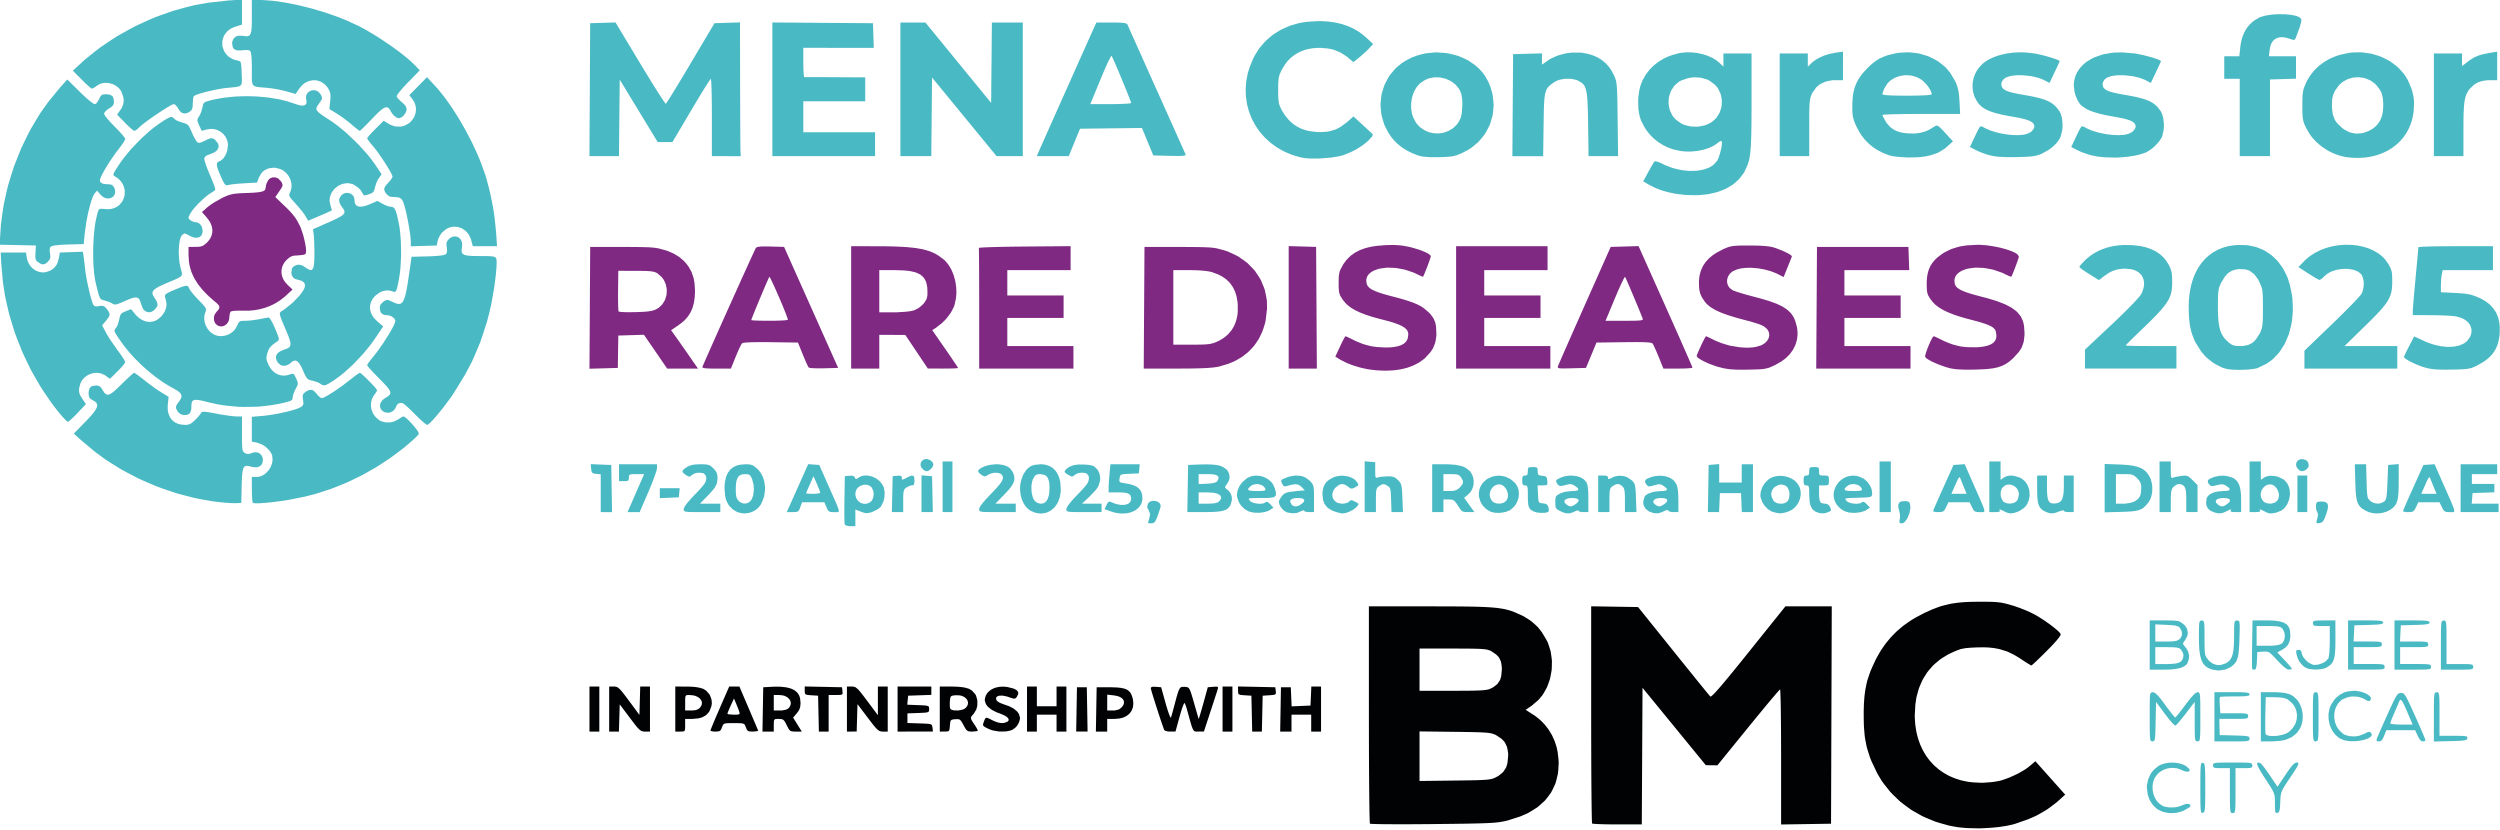
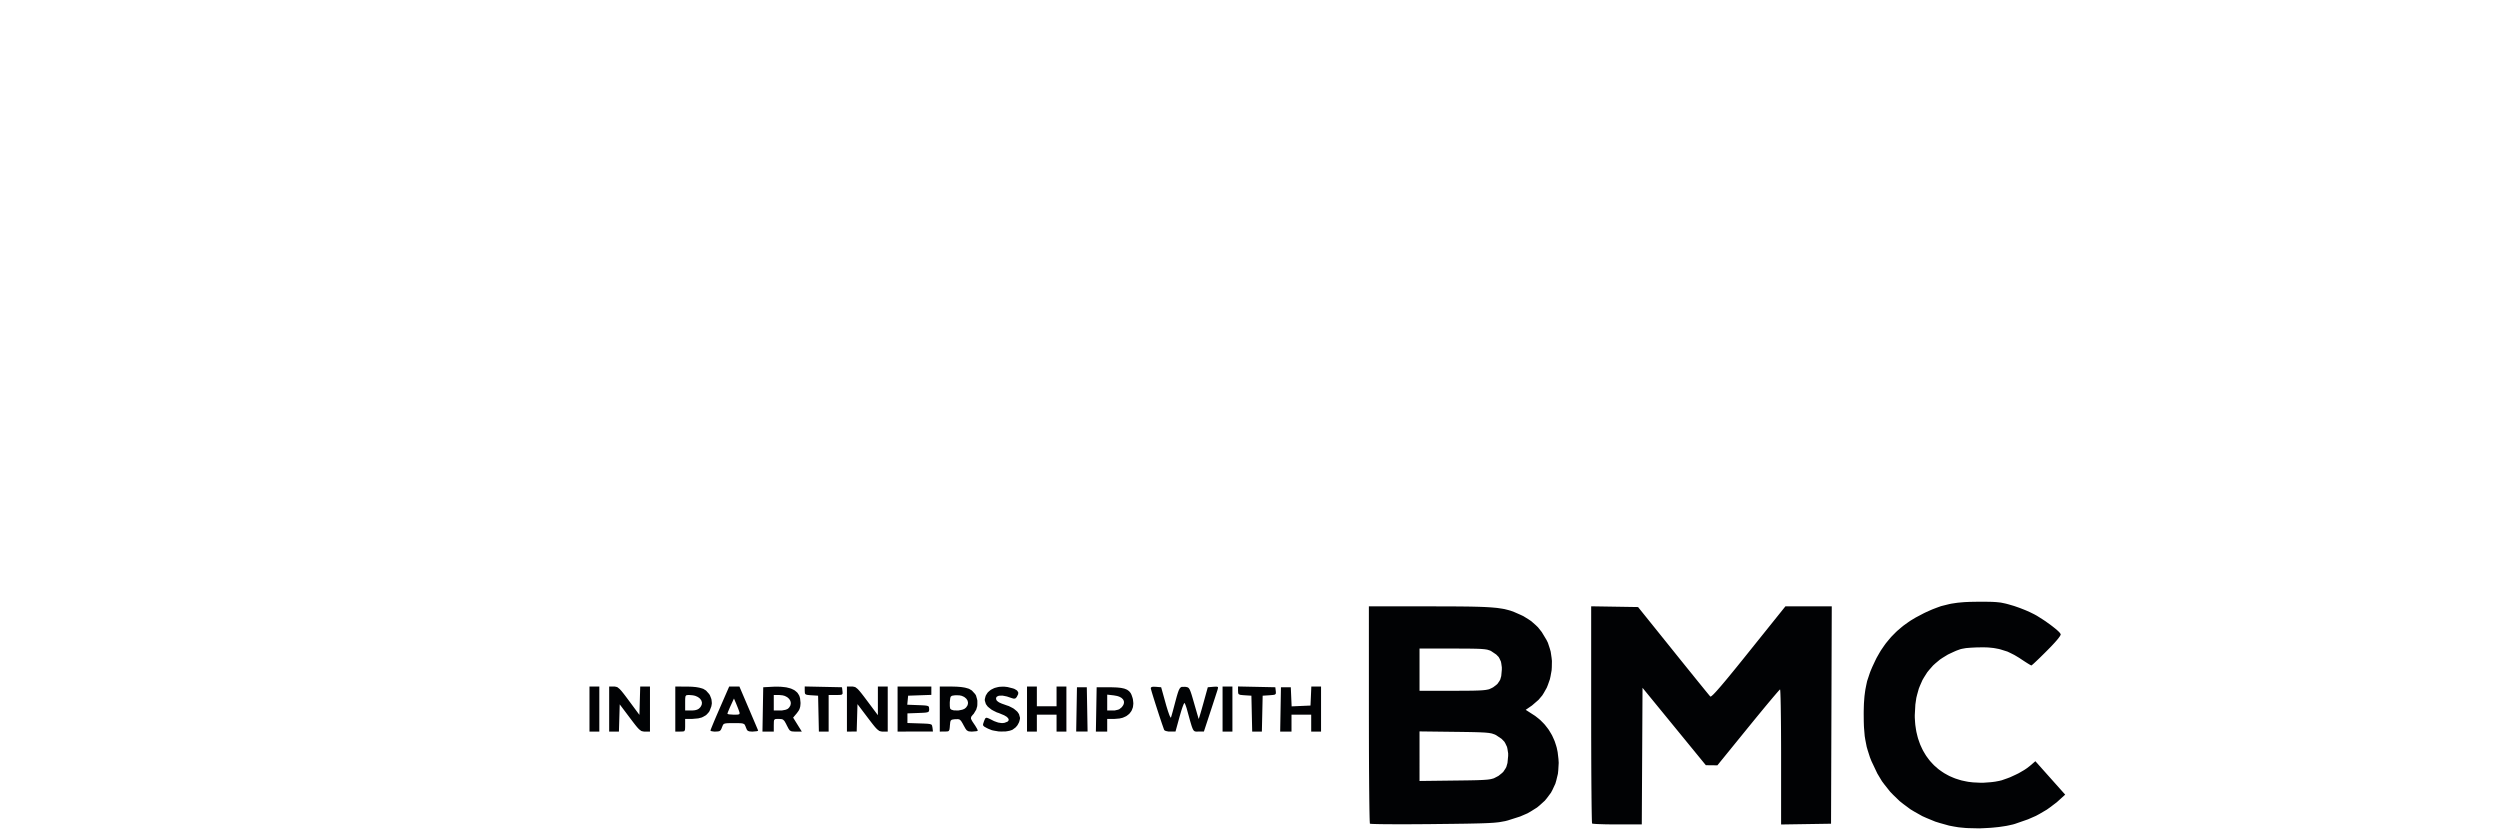
<svg xmlns="http://www.w3.org/2000/svg" width="1777" height="590">
  <path d="m1411.07 427.72 1.38.01 2.36.04 1.12.03 1.96.1.94.06 1.69.17 1.65.18 3.06.63.79.19 1.68.45 2.8.82 1.24.37 2.76.96 1.4.5 2.85 1.12 1.39.57 2.58 1.14 3.21 1.58 1.88 1.03 4.11 2.6 2.05 1.35 3.87 2.8.91.69 1.65 1.3.78.63 1.32 1.15.6.55.89.92.73 1.05.04.12-.08.39-.07.21-.32.59-.19.31-.55.77-.3.41-.77.96-.41.5-1 1.14-.52.59-1.21 1.31-.63.68-1.43 1.49-2.37 2.41-1.43 1.43-2.65 2.61-1.27 1.25-2.16 2.06-.5.47-.87.81-.4.37-.66.59-.31.26-.42.35-.34.21h-.09l-.68-.35-.42-.23-1.23-.74-.66-.41-1.6-1.02-2.65-1.74-1.25-.84-2.43-1.46-1.2-.7-2.39-1.2-2.38-1.14-4.86-1.53-1.24-.33-2.58-.49-1.3-.22-2.75-.28-1.4-.11-2.97-.09-4.76.07-1.23.05-2.1.11-1 .05-1.72.14-1.64.14-2.59.46-1.25.28-2.45.88-.65.25-1.41.62-2.4 1.11-2.08.99-3.81 2.33-1.83 1.22-3.31 2.77-1.59 1.45-2.81 3.2-1.34 1.66-2.29 3.62-1.08 1.85-1.77 4.02-.82 2.05-1.23 4.39-.55 2.23-.69 4.75-.41 7.49.01 1.8.22 3.47.15 1.72.49 3.32.29 1.64.76 3.14.42 1.56 1.03 2.96.54 1.46 1.28 2.78.67 1.36 1.52 2.58.79 1.27 1.75 2.37.91 1.16 1.97 2.16 1.02 1.05 2.19 1.93 1.12.93 2.4 1.7 1.23.82 2.59 1.45 1.33.7 2.78 1.2 1.42.56 2.96.94 1.51.44 3.13.66 1.59.3 3.3.39 5.12.25 2.2.01 5.07-.37 1.22-.12 2.24-.3 2.77-.52 1.81-.44 3.98-1.4 2.01-.76 4.05-1.87 1.98-.97 3.62-2.1.85-.53 1.56-1.06 2.02-1.57 3.85-3.3 21.2 23.76-3.75 3.39-2.25 2.03-4.7 3.56-2.4 1.71-5.1 2.99-2.62 1.42-5.63 2.46-9.17 3.19-1.39.41-3.18.71-1.64.34-3.59.55-1.83.26-3.85.39-1.94.17-3.98.22-3.99.18-7.77-.18-1.88-.09-3.55-.33-1.72-.18-3.12-.52-3.46-.66-6.62-1.85-3.25-1.01-6.16-2.54-3.03-1.35-5.67-3.19-2.77-1.67-5.13-3.81-2.5-1.98-4.57-4.41-2.2-2.27-3.95-4.96-1.9-2.54-3.29-5.49-4.16-8.78-1.06-2.67-1.6-4.99-.72-2.48-.99-5.07-.42-2.59-.48-5.72-.09-1.5-.1-3.23-.05-5.25.01-2.06.1-3.78.07-1.84.25-3.42.14-1.68.41-3.15.23-1.54.59-2.97.63-2.93 1.89-5.68.53-1.43 1.24-2.94 2.15-4.58.93-1.9 2.05-3.59 1.05-1.76 2.29-3.33 1.17-1.63 2.53-3.07 1.29-1.51 2.79-2.84 1.42-1.38 3.06-2.61 1.56-1.27 3.33-2.38 1.7-1.16 3.62-2.17 5.76-3.03 1.66-.8 3.1-1.38 1.54-.66 2.94-1.12 2.92-1.06 5.79-1.44 1.48-.31 3.09-.47 1.57-.22 3.35-.31 1.72-.13 3.72-.16 6.12-.1h1.69m-243.86 3.79 25.1 31.21 1.72 2.15 3.34 4.15 1.65 2.04 3.12 3.87 1.53 1.89 2.84 3.51 1.37 1.71 2.48 3.06 1.19 1.46 2.05 2.52.96 1.19 1.55 1.89.71.86.97 1.18.21.24.28.34.25.28.1.1.52-.22.31-.19.96-.86.54-.51 1.46-1.54.79-.87 2-2.28 1.08-1.24 2.59-3.07.69-.82 1.49-1.8.77-.93 1.65-2.02.85-1.03 1.83-2.24.94-1.15 2-2.48 1.02-1.26 2.19-2.71 3.48-4.34 26.15-32.59h32.95l-.25 77.25-.26 77.25-35.5.55v-51.33l-.02-6.34-.01-3.12-.03-5.88-.02-2.87-.05-5.28-.03-2.55-.06-4.56-.03-2.17-.08-3.69-.04-1.73-.09-2.7-.02-.61-.05-1.01-.02-.47-.05-.71-.02-.32-.05-.41-.08-.24h-.05l-.55.56-.34.37-1.08 1.22-.6.69-1.55 1.81-.83.97-1.96 2.34-1.03 1.22-2.31 2.77-1.19 1.44-2.59 3.15-1.33 1.61-2.82 3.44-4.41 5.41-21.9 26.94-4.1-.04-4.11-.05-45-55.01-.26 48.55-.26 48.55h-19.7l-4.4-.05-2.11-.04-3.54-.11-.82-.03-1.4-.06-.66-.04-1.06-.08-.48-.04-.66-.08-.27-.05-.21-.09-.03-.02-.04-.44-.02-.29-.05-.95-.02-.54-.04-1.42-.02-.78-.04-1.88-.02-1-.04-2.31-.02-1.2-.04-2.71-.01-1.4-.04-3.09-.01-1.58-.03-3.43-.02-1.76-.03-3.75-.01-1.92-.03-4.04-.02-4.12-.04-9-.01-4.61-.03-9.83-.01-15.45v-76.86m-106.11.06h2.65l4.86.02 2.36.01 4.3.04 2.09.02 3.78.05 1.84.04 3.32.08 1.61.05 2.91.11 1.41.06 2.54.15 1.23.08 2.23.19 2.15.2 3.57.53 1.69.3 2.94.75 1.42.41 2.7 1.01 4.19 1.84 2.1.98 3.8 2.35 1.83 1.24 3.24 2.86 1.55 1.49 2.67 3.37 3.38 5.61.99 2.01 1.39 4.22.6 2.14.64 4.38.23 2.19-.08 4.4-.13 2.2-.77 4.29-.47 2.12-1.43 4.05-.8 1.98-2.07 3.67-1.11 1.78-2.67 3.16-4.65 4.02-4.46 3.07 5.4 3.48 1.32.85 2.44 1.92 1.18.99 2.18 2.18 1.05 1.12 1.9 2.42.91 1.23 1.6 2.64.77 1.34 1.29 2.83.61 1.44.98 2.99.44 1.52.65 3.14.57 4.85.17 2.77-.3 5.2-.26 2.55-1.15 4.75-.68 2.32-2 4.28-1.1 2.08-2.83 3.8-1.51 1.84-3.64 3.3-1.92 1.59-4.45 2.79-2.33 1.34-5.24 2.26-8.74 2.79-1.91.49-3.78.68-1.04.15-2.48.25-1.33.11-3.29.19-.89.04-1.98.08-1.03.04-2.29.07-1.19.03-2.64.06-1.37.03-3.03.06-1.57.03-3.47.05-1.79.02-3.93.06-2.03.02-4.45.05-7.28.08-3.06.04-5.89.04-2.9.02-5.49.03-2.68.01h-4.94l-2.4-.01-4.29-.02-2.05-.01-3.5-.04-1.65-.03-2.6-.06-.58-.02-.99-.03-.46-.02-.71-.04-.32-.03-.43-.04-.18-.03-.13-.05-.03-.02-.05-.45-.02-.29-.05-.96-.03-.54-.04-1.43-.03-.78-.04-1.89-.02-1-.05-2.31-.02-1.21-.04-2.71-.02-1.41-.04-3.09-.01-1.58-.04-3.44-.02-1.76-.03-3.75-.01-1.92-.03-4.04-.03-4.12-.04-9-.02-4.61-.02-9.84-.02-15.45V431h46.42M1009 555.12l25.25-.31 1.49-.02 2.73-.03 1.32-.02 2.41-.04 1.17-.01 2.11-.04 1.03-.02 1.84-.04 1.79-.05 2.86-.11 1.33-.06 2.09-.15.97-.08 1.52-.21.71-.12 1.14-.29 1.07-.31 1.82-.93 1.47-.78 2.31-1.85 1.06-.97 1.54-2.3.67-1.22.82-2.85.48-5.03v-1.81l-.49-3.1-.32-1.47-1.19-2.51-.69-1.19-1.95-2.02-3.86-2.59-.92-.48-1.93-.67-.55-.15-1.33-.23-.72-.11-1.82-.18-.98-.08-2.47-.12-1.34-.06-3.3-.1-.89-.02-1.96-.04-1.01-.02-2.23-.04-1.15-.01-2.52-.04-4.13-.05-25.25-.31m-144.04-31.81.54.19.21.13.06.52-.3 1.27-.05.16-.18.59-.11.33-.29.91-.16.49-.38 1.17-.2.62-.45 1.41-.48 1.45-1.11 3.42-1.81 5.52-4.52 13.75h-4.32l-.84.01h-.39l-.64-.1-.3-.09-.52-.36-.25-.23-.48-.77-.23-.46-.51-1.32-.26-.75-.61-2.03-.33-1.11-.8-2.87-.21-.78-.48-1.74-.8-2.9-.3-1.1-.67-1.96-.16-.43-.29-.68-.35-.62-.04-.05-.15.11-.08.09-.21.38-.23.44-.61 1.57-.32.89-.74 2.29-1.17 4.03-2.89 10.54h-4.87l-1.77-.36-.39-.12-.57-.28-.25-.15-.23-.34-.3-.8-.79-2.26-.43-1.22-.97-2.89-1-2.98-2.14-6.62-.52-1.61-.95-3.03-.46-1.45-.77-2.5-.35-1.16-.48-1.69-.1-.36-.13-.51-.08-.44v-.24l.21-.35.15-.16.51-.21.3-.08.85-.06 1.66.06 3.68.31 3.2 11.5.44 1.58.85 2.77.41 1.3.72 2.03.34.91.53 1.08.11.21.18.19.18-.07.08-.21.31-1 .17-.59.46-1.61.24-.86.54-2.01.86-3.22.4-1.52.68-2.52.32-1.18.56-1.9.27-.87.48-1.36.24-.61.47-.9.24-.4.5-.53.26-.23.58-.24 2.28-.05.8.07 1.11.29.26.11.44.36.22.22.4.63.2.35.42.99.21.54.48 1.42.25.77.58 1.95 1.05 3.61.43 1.51.81 2.8.39 1.34.65 2.27.31 1.04.42 1.48.09.31.13.43.09.32.01.03.09-.16.05-.13.16-.45.18-.53.55-1.79.3-.99.74-2.55 1.25-4.43 3.18-11.5 3.83-.32.9-.07 1.2-.04m-188.69-.06h1.31l2.34.06 1.13.05 2.01.16.96.1 1.69.26.82.15 1.42.39 1.36.41 2.03 1.22 2.29 2.5.63 1.01.71 2.44.27 1.25-.01 2.63-.09 1.3-.7 2.44-1.8 3-.67.7-.82 1.02-.32.48-.13.89.02.47.59 1.2.19.35.52.81 1 1.49.69 1.01 1.08 1.81.22.4.31.63.2.59v.11l-.3.19-.2.09-.63.15-2.73.23h-.89l-1.28-.12-.58-.1-.89-.48-.42-.3-.79-1.06-1.4-2.48-.55-1.05-.85-1.42-.4-.62-.76-.71-.4-.28-.95-.21-1.98.04-.84.07-1.13.19-.49.12-.59.47-.25.29-.26 1.01-.25 2.39-.07 1.03-.17 1.37-.11.59-.38.68-.25.27-.82.22-1.95.09H668v-32m271 32h-7v-12h-14v12h-8.05l.55-31.5h7l.59 13.59 13.41-.59.3-6.75.29-6.75H939m-45.75.22 13.25.28.31 2.69.07.64v.87l-.06.38-.43.46-.3.2-1.11.22-2.67.23-4.81.31-.56 25.5h-6.88l-.28-12.75-.28-12.75-4.75-.3-1.13-.08-1.52-.16-.66-.1-.77-.35-.31-.21-.26-.71-.1-1.67v-2.98M876 520h-7v-32h7m-87 .52 1.4.01 2.43.08 1.16.05 2 .2.95.12 1.61.34.76.19 1.28.51.6.28.98.69.46.38.75.9.35.48.56 1.14.68 2 .3 1.11.24 2.08.07 1.02-.2 1.89-.16.91-.63 1.66-.36.8-1.03 1.4-.56.67-1.41 1.12-.74.52-1.76.81-.92.36-2.09.47-3.47.29H787v9h-8.05l.55-31.5m-6.72 15.75.27 15.75h-8.1l.55-31.5h7M737 502h14v-14h7v32h-7v-12h-14v12h-7v-32h7m-311 32h-7v-32h7m236 5.92-8.25.29-8.25.29-.31 3.21-.31 3.2 7.78.3.95.03 1.56.07.73.03 1.17.08.54.04.84.12.38.06.56.16.5.18.41.6.15 1.42v.61l-.15.81-.14.35-.76.43-.25.09-.69.13-.38.07-.99.09-.53.04-1.35.07-2.49.1-7.72.29v6.84l8.75.29 1.09.04 1.79.06.84.04 1.33.07.62.04.95.12.43.06.64.17.56.19.49.66.33 1.59.31 2.75H638v-32h24m-54.56.27.63.22 1.36 1.07.37.34.85.92.44.51 1.06 1.29.55.7 1.33 1.72 2.36 3.14 7.61 10.18V488h7v32h-4.15l-1.26-.26-.63-.22-1.34-1.04-.36-.33-.83-.88-.44-.48-1.02-1.24-.54-.67-1.28-1.64-2.28-2.99-7.37-9.75-.57 19.5H602v-32h4.18m-20.93.22 13.25.28.32 2.75.07.67.01.89-.05.38-.44.44-.31.18-1.17.14-.35.02-.88.02-1.63.01H589v26h-6.94l-.28-12.75-.28-12.75-4.75-.3-1.13-.08-1.52-.16-.66-.1-.77-.35-.31-.21-.26-.71-.1-1.67v-2.98m-18.54.16 1.53.04 2.71.28 1.29.17 2.24.56 1.06.31 1.79.84.83.46 1.35 1.13.62.6.91 1.43.41.75.5 1.73.3 2.95v.85l-.13 1.44-.09.69-.35 1.22-.2.59-.61 1.12-1.24 1.7-2.63 3.12 6.17 9.92h-5.28l-1.41-.1-.63-.09-.91-.45-.42-.3-.74-1.05-1.32-2.51-.49-1.02-.79-1.4-.37-.61-.75-.74-.39-.31-.96-.29-1.95-.13h-.87l-1.15.07-.49.08-.55.42-.23.28-.16 1.06-.06 2.59v4.5h-8.05l.55-31.5 6-.32 1.78-.09m-18.24 15.06.89 2.08 1.64 3.87.79 1.85 1.34 3.15.31.72.53 1.26.25.59.4.95.19.44.25.61.2.48.05.11-.23.22-.16.1-.59.17-2.72.25h-.88l-1.26-.1-.57-.07-.78-.33-.35-.21-.51-.7-.68-1.59-.26-.74-.47-.98-.27-.42-.87-.47-.27-.1-.7-.12-.38-.06-.98-.06-.53-.02-1.33-.02-2.44-.01h-.92l-1.52.01h-.71l-1.15.04-.53.03-.83.09-.38.05-.59.17-.54.18-.6.71-.73 1.72-.22.64-.45.91-.23.41-.59.51-.33.21-.9.21-1.88.11h-.97l-1.54-.22-.32-.07-.45-.17-.18-.09-.1-.2v-.05l.13-.41.09-.25.3-.78.17-.44.45-1.1.24-.59.57-1.39.6-1.45 1.51-3.56 2.59-5.98 6.65-15.25h7.28m-38.32.01h1.25l2.25.07 1.09.04 1.93.17.93.09 1.64.28.79.15 1.38.38 1.33.42 1.99 1.22 2.22 2.48.58.96.76 1.93.31.97.21 1.95.04.98-.34 1.97-1.13 2.96-.5.98-1.43 1.61-.78.74-1.96 1.13-1.05.5-2.46.63-4.25.38H487v5.62l-.06 1.47-.05.63-.33.71-.22.28-.82.22-2.02.07H480v-32m-41.71.28.62.22 1.33 1.08.37.34.83.91.44.5 1.03 1.28.55.69 1.29 1.69 2.3 3.08 7.45 10.07.57-20.14H462v32h-4.29l-1.29-.25-.63-.2-1.33-1.02-.36-.32-.81-.87-.44-.48-1.01-1.23-.53-.67-1.27-1.64-2.27-3-7.27-9.67-.57 19.35H433v-32h4.05m279.14.35 3.8.96.96.32 1.37.79.6.41.64.95.23.5-.08 1.13-.95 1.9-.3.41-.52.52-.27.21-.68.13-.38.01-1.12-.27-2.5-.83-1.21-.42-2.24-.46-1.07-.17-1.79.04-.82.09-1.14.52-.23.16-.3.41-.19.74v.48l.37.85.26.41 1 .78.6.39 1.79.8 3.72 1.33 1.34.44 2.37 1.2 1.12.63 1.81 1.49.83.77 1.1 1.64.69 2.48v.8l-.41 1.67-.26.83-.84 1.6-.47.76-1.17 1.33-2 1.49-.5.27-1.21.41-.64.19-1.41.27-1.44.22-3.23.03-1.63-.06-3.2-.54-1.56-.33-2.67-1.08-1-.5-1.31-.72-.56-.34-.55-.62-.2-.32.04-.8.55-1.7.33-.88.49-1.1.25-.45.64-.31.38-.06 1.2.44.36.15.88.43 1.64.83 1.06.54 2.03.74 1 .32 1.85.29.9.08 1.61-.17 2.05-.79.31-.2.39-.44.16-.22.09-.49.01-.25-.2-.52-.13-.26-.47-.55-.54-.55-1.85-1.11-3.83-1.59-1.44-.48-2.53-1.27-1.2-.67-1.95-1.53-.88-.79-1.19-1.65-.75-2.45V497l.44-1.8.29-.87.96-1.54.53-.73 1.41-1.23.75-.57 1.78-.9.93-.4 2.08-.54 1.07-.21 2.31-.14 1.18-.01M519.41 501.5l-.63 1.38-1 2.37-.22.52-.29.79-.21.69-.01.1.35.19.22.09.74.15 3.21.22h1.05l1.43-.06.61-.04.67-.23.26-.15.11-.5.01-.3-.26-.88-.1-.3-.29-.83-.16-.44-.39-1.01-1.28-3.17-1.53-3.59m156.71-2.24-1.23.19-.54.11-.64.44-.27.27-.29.92-.26 2.17-.08 1.06.02 2.07.02.47.08.8.18.85.1.25.49.39.29.19.81.26.86.23 2.26.07 1.16-.02 2.26-.44.53-.14.92-.37.43-.2.66-.48.57-.52.73-1.08.3-.54.24-1.1.06-.55-.2-1.06-.15-.53-.6-.96-.35-.46-.95-.8-.52-.38-1.26-.58-.66-.25-1.53-.3-2.52-.05M550 494v11h5.77l2.31-.43.52-.13.87-.36.39-.19.57-.46.5-.51.66-1.06.27-.53.2-1.08.06-.54-.2-1.04-.15-.51-.57-.96-.32-.46-.9-.82-.49-.39-1.2-.63-.63-.28-1.45-.38-2.43-.24M787 505h5.33l2.17-.5 1-.33L797 503l.5-.5.69-.98.31-.5.31-.95.11-.47-.04-.91-.07-.44-.4-.82-.24-.39-.74-.72-.4-.34-1.06-.58-.56-.27-1.36-.43-2.36-.43-4.69-.53m-297.79.26-.95.1-.41.09-.47.53-.18.35-.15 1.29-.02.38-.02.97-.01 1.79v5.5h5.11l1.3-.11.62-.08 1.05-.27.5-.16.83-.45.4-.25.65-.64.48-.52.58-1.07.24-.53.15-1.06.02-.52-.27-1-.18-.49-.64-.9-.36-.43-.97-.76-.53-.36-1.27-.58-.67-.26-1.54-.34-2.57-.22M1009 461v30h26.33l4.39-.01 2.08-.01 3.48-.04 1.64-.02 2.71-.08 1.27-.04 2.06-.11.96-.06 1.54-.16.72-.09 1.15-.22 1.07-.23 1.53-.68 1.37-.7 2.12-1.59.97-.85 1.38-1.99.6-1.06.72-2.52.41-4.54v-1.68l-.39-2.8-.27-1.31-1.02-2.19-.59-1.04-1.73-1.76-3.52-2.37-.77-.41-1.8-.58-.51-.12-1.29-.2-.69-.09-1.74-.14-.95-.07-2.34-.09-1.26-.04-3.09-.05-1.66-.03-3.98-.02h-1.06l-2.31-.01h-3.76Z" fill="rgba(1,2,4,1)" />
-   <path d="M1591.43 542.01h1.29l2.09.03.97.02 1.51.07.69.04 1.02.12.46.06.63.18.27.1.33.25.31 1.12v.44l-.19.62-.14.27-.67.34-.42.14-1.39.13-.41.02-.99.03-1.79.01h-6v17.92l-.01 3.17v1.49l-.03 2.39-.02 1.11-.07 1.72-.04.79-.11 1.16-.07.52-.17.71-.1.31-.26.37-1.12.34h-.48l-.64-.34-.14-.15-.22-.53-.09-.31-.15-.92-.06-.52-.09-1.43-.04-.79-.05-2.04-.02-1.11-.01-2.77-.01-1.49V546h-6.67l-1.12-.01-.53-.01-.87-.04-.81-.05-1-.22-.42-.14-.39-.47-.19-1.06v-.48l.31-.64.14-.13.46-.22.28-.1.81-.14.46-.07 1.25-.09.69-.04 1.79-.05.97-.01 2.41-.02 4.43-.01h1.67m-42.52.18 1 .09 1.94.38.94.22 1.73.62.84.34 1.44.86 1.74 1.54.24.3.26.51.1.24-.02.41-.08.37-.85.37-.51.12-1.5-.19-2.66-.98-.81-.42-1.7-.58-.87-.25-1.77-.24-.89-.08-1.79.07-.89.08-1.73.37-.86.23-1.64.66-.8.37-1.48.94-.71.5-1.27 1.2-1.59 2.07-.51.83-.7 1.82-.31.93-.31 1.95-.12.98.05 2 .07 1 .4 1.95.24.97.72 1.83.4.89 1.03 1.62.55.78 1.3 1.32 2.26 1.55.86.43 2.28.52 1.2.2 2.64.06 1.32-.03 2.55-.39 3.26-1.08.76-.39 1.43-.45.69-.18 1.18-.02.55.04.76.4.49 1.05v.13l-.34.4-.22.22-.71.53-3.05 1.75-1.44.7-3.11.86-1.57.35-3.19.14-1.58-.01-3.07-.57-1.49-.37-2.73-1.28-1.25-.7-2.19-2.03-1.03-1.1-1.66-2.66-.75-1.39-1-3.06-.62-4.79v-1.61l.62-3.18.41-1.56 1.34-2.89.75-1.38 1.94-2.38 3.44-2.73.81-.45 1.81-.69.92-.31 1.98-.41 1-.17 2.06-.14 1.03-.04m22.04.21.54.6.12.23.19.68.09.39.13 1.1.06.61.08 1.6.04.88.05 2.22.02 1.19.02 2.93.01 5.3v1.98l-.01 3.32-.01 1.56-.03 2.56-.02 1.2-.07 1.9-.03.87-.11 1.34-.06.61-.16.88-.09.39-.22.52-.94.68-.4.08-.55-.38-.12-.17-.19-.61-.09-.36-.13-1.07-.06-.6-.08-1.62-.04-.9-.04-2.29-.02-1.24-.02-3.06-.01-1.64v-6.04l.01-3.5.01-1.63.03-2.67.02-1.24.06-1.95.03-.89.11-1.33.06-.6.16-.83.08-.36.23-.42.95-.3m67.32-.13.22.05.27.22.1.13.02.43-.03.25-.28.72-.17.41-.59 1.07-.34.59-.93 1.51-.52.81-1.31 2-2.43 3.62-.72 1.08-1.2 1.81-.56.86-.91 1.44-.42.69-.65 1.19-.3.57-.45 1.06-.41 1.05-.38 2.18-.07.59-.1 1.35-.11 2.39-.03.76-.07 1.3-.04.62-.08 1.04-.09.98-.27 1.31-.15.57-.43.64-.89.46-.38.08-.54-.14-.24-.13-.29-.75-.12-.47-.12-1.63-.02-.47-.03-1.16-.01-.62v-2.36l-.01-1.48-.02-.7-.08-1.2-.11-1.16-.64-2.1-.22-.55-.6-1.21-.34-.64-.89-1.49-.48-.79-1.22-1.9-2.28-3.48-.79-1.2-1.33-2.1-.63-1-1-1.7-.46-.8-.68-1.32-.3-.61-.36-.96-.14-.44-.06-.62.02-.27.25-.29.16-.11h.55l1.16.32.19.07.78.78.45.48 1.17 1.45.62.79 1.42 1.92 2.23 3.21 5.47 8.17 5.74-8.61.98-1.49 1.69-2.36.8-1.09 1.35-1.6.63-.7 1.02-.87 1.22-.51h.32m100.54-49.66.14.14.21.51.1.3.15.9.06.5.09 1.39.04.76.05 1.98.02 1.07.01 2.69.01 4.92V523h11.21l1.89.01.9.01 1.46.03.68.02 1.07.07.5.04.74.11.67.12.57.4.12.94-.07.38-.5.55-.17.12-.5.2-.29.09-.77.16-.43.07-1.09.11-.6.06-1.48.09-.8.04-1.92.07-3.45.09-11.74.28v-19.64l.01-3.48v-1.64l.03-2.62.02-1.22.07-1.89.03-.86.12-1.27.06-.57.18-.77.1-.34.26-.39 1.12-.37h.48m-169.35.38.14.16.21.57.1.34.14 1.01.07.57.08 1.56.04.86.05 2.24.02 1.21.01 3.03.01 5.57v2.1l-.01 3.48v1.63l-.03 2.63-.02 1.21-.07 1.88-.03.87-.12 1.26-.06.57-.18.77-.1.34-.26.39-1.12.37h-.48l-.64-.31-.13-.14-.22-.47-.1-.27-.14-.82-.07-.46-.09-1.26-.04-.69-.05-1.79-.01-.98-.02-2.42-.01-4.45v-14.06l-6.3 8.24-.86 1.13-1.67 2.1-.81 1-1.42 1.7-.67.78-1.03 1.11-.92.79-.07.02-.27-.13-.16-.09-.42-.34-.45-.4-1.26-1.34-.68-.75-1.58-1.91-2.56-3.31-6.37-8.61-.28 14.07-.03 1.65-.06 2.75-.04 1.29-.07 2.09-.04.97-.09 1.51-.06.7-.13 1.03-.08.47-.19.64-.1.28-.26.34-1.1.34h-.47l-.63-.38-.14-.16-.21-.58-.1-.34-.14-1.01-.07-.57-.08-1.56-.04-.86-.05-2.24-.02-1.21-.01-3.03-.01-1.62v-9.71l.01-1.68.03-2.66.01-1.23.07-1.88.04-.86.12-1.23.07-.54.2-.72.11-.3.29-.34 1.3-.26.42.01.97.48.53.32 1.28 1.21.69.71 1.7 2.06.46.57 1.01 1.33L1539 501l.89 1.23 1.68 2.24.81 1.07 1.39 1.78.65.81.95 1.12.2.23.29.3.26.19h.04l.22-.18.13-.12.38-.4.41-.45 1.21-1.47.66-.82 1.59-2.04 2.63-3.49 1.12-1.52 1.93-2.44.92-1.13 1.53-1.68.71-.75 1.14-.93 1.28-.55h.48m27.54.01 1.05.01 1.77.04.83.02 1.35.06.64.04.99.1.45.05.68.14.3.08.42.19.48.76v.31l-.42.45-.3.19-1.25.26-.38.06-.97.08-.52.04-1.28.05-.69.02-1.63.03-2.89.01h-1.42l-2.63.03-1.25.02-2.12.07-.98.04-1.38.09-.28.03-.4.05-.29.08-.06.06-.08.55-.03.33-.03 1v.54l.02 1.32.1 2.2.35 5.59h11.06l1.92.01.9.01 1.47.03.68.02 1.07.07.49.04.73.12.66.13.58.47.25 1.1v.47l-.25.63-.11.14-.36.21-.2.1-.61.15-.34.07-.93.09-.5.04-1.31.05-.7.02-1.75.02-3.19.01h-10.25l.13 5.75.14 5.75 10.61.28 1.23.04 2.04.06.96.03 1.56.08.73.04 1.15.1.52.06.79.14.36.07.5.19.22.11.28.25.28 1.08v.47l-.3.62-.13.14-.42.21-.25.1-.74.14-.41.07-1.13.09-.61.04-1.59.04-.87.02-2.14.02-3.91.01H1574v-35h13.81m31.1.07 1.05.05 1.89.17.91.09 1.63.28.79.16 1.41.4 1.36.43 2.17 1.27 2.71 2.59.64.81 1.04 1.79.48.91.74 1.95.33.98.42 2.04.18 1.02.11 2.07.02 1.03-.2 2.03-.14 1-.51 1.93-.29.94-.83 1.76-1.59 2.37-1.01 1.2-2.32 1.89-1.21.87-2.84 1.25-1.49.56-3.49.67-6.12.4-7.75.02v-35h9.74m30.38.37.14.16.22.57.1.33.14 1.01.07.57.08 1.56.04.86.05 2.23.02 1.22.01 3.04.01 5.58v2.1l-.01 3.48v1.63l-.03 2.63-.02 1.21-.07 1.88-.03.87-.12 1.26-.06.57-.18.77-.1.34-.26.39-1.12.37h-.48l-.64-.37-.14-.16-.22-.57-.1-.33-.14-1.01-.07-.57-.08-1.56-.04-.86-.05-2.23-.02-1.22-.01-3.04-.01-1.62V507.4l.01-3.48v-1.63l.03-2.63.02-1.21.07-1.88.03-.87.12-1.26.06-.57.18-.77.1-.34.26-.39 1.12-.37h.48m61.8.91.26.18.54.57.29.33.63.98.34.54.78 1.48.42.81 1 2.08.54 1.12 1.27 2.78 2.3 5.08 1.01 2.25 1.84 4.17.88 2 1.46 3.4.33.78.57 1.35.27.64.41 1.02.19.47.24.66.15.51v.25l-.54.38-1.31.26h-.3l-.61-.26-.3-.18-.62-.6-.31-.33-.62-.92-.89-1.71-1.8-4h-20.48l-1.6 4-.29.72-.56 1.11-.28.51-.58.74-.3.32-.63.38-1.04.22h-.4l-.57-.09-.25-.07-.29-.25-.11-.15-.04-.45.02-.25.18-.69.05-.14.22-.57.13-.33.39-.93.21-.5.54-1.24.28-.66.66-1.5.68-1.57 1.65-3.72 2.74-6.09.8-1.78 1.35-2.95.64-1.39 1.07-2.26.5-1.05.84-1.65.4-.76.67-1.13.32-.52.57-.71.27-.32.52-.39 1.64-.39h.63m-29.21-.84.82.2 1.5.53.73.28 1.27.64.6.33.97.71.44.36.58.74.24.37.13.73-.4 1.04-.21.26-.45.3-.24.11-.58-.02-.32-.05-.82-.34-1.62-.91-1.03-.62-2.52-.79-1.31-.32-2.79-.16-1.4-.01-2.69.46-3.52 1.39-1.03.62-1.68 1.62-.77.87-1.17 1.99-.52 1.03-.65 2.24-.27 1.14-.14 2.37-.01 1.19.37 2.36.24 1.17.88 2.24.51 1.09 1.39 1.99 2.68 2.56.9.66 2.43.84 1.28.33 2.85.19 1.44.01 2.85-.47 3.76-1.45.6-.35.97-.48.45-.2.73-.2.35-.06.55.09.69.42.28.28.31.56.12.27v.54l-.07.53-.93.97-.58.47-1.75.81-.96.38-2.32.6-1.21.27-2.64.32-1.34.12h-2.71l-1.34-.05-2.52-.39-1.21-.25-2.08-.83-1.19-.58-2.05-1.62-.97-.88-1.58-2.1-.74-1.1-1.1-2.45-.49-1.25-.6-2.66-.23-1.34-.07-2.74.03-1.37.49-2.68.31-1.32 1.06-2.5 2.26-3.38.94-1.07 2.01-1.73 1.03-.79 2.2-1.18 1.12-.53 2.42-.64 3.9-.39h1.75m-64.43 16.94-.04 1.72-.03 3.22-.01 1.55.03 2.69.02 1.24.07 1.85.03.39.05.58.1.51.11.3.66.44.38.2 1.12.27.6.12 1.44.09.74.03 1.63-.06 1.66-.1 3.33-.66.8-.2 1.42-.49.68-.27 1.09-.63 1.08-.72 1.77-1.72.81-.89 1.23-1.98.55-1.01.7-2.15.28-1.09.16-2.21.02-1.11-.38-2.18-.25-1.08-.91-2.06-.53-1-1.45-1.82-2.79-2.37-.43-.28-1.11-.47-.6-.21-1.45-.33-.77-.15-1.79-.19-3.08-.14-6.66-.07m95.55 2.04-.16.11-.29.44-.45 1-.13.33-.44 1.07-.24.58-.62 1.45-2.11 4.85-.36.81-.65 1.54-.32.75-.51 1.31-.24.61-.32.93-.21.8v.12l.63.22.4.11 1.31.17.72.08 1.81.11 3.09.07h7.96l-3.52-8.25-.53-1.24-.9-2.06-.43-.96-.72-1.56-.35-.71-.58-1.08-.27-.48-.47-.65-.22-.27-.38-.24-.18-.08m-140.26-56.13.14.12.21.42.1.25.15.72.07.41.09 1.12.04.61.04 1.58.02.86.02 2.13.01 3.91v1.49l.01 2.47.01 1.16.04 1.9.02.89.09 1.44.04.67.15 1.08.17 1.01.6 1.39 1.43 1.97.81.97 1.89 1.39.97.6 2.12.65 1.07.23 2.22-.13 3.32-1.08.59-.3 1.03-.71.49-.38.83-.88.4-.47.66-1.11.3-.59.5-1.4.23-.74.35-1.74.16-.91.22-2.13.1-1.12.12-2.58.06-4.43v-1.32l.01-2.18v-1.02l.04-1.65.02-.76.07-1.19.04-.54.12-.81.07-.36.18-.49.11-.21.27-.26 1.17-.24h.51l.67.25.15.11.21.4.1.24.13.72.05.41.06 1.13.02.63v1.63l-.01.89-.05 2.23-.12 4.11-.03 1.21-.09 2.15-.04 1.03-.11 1.83-.05.88-.13 1.55-.07.74-.15 1.3-.17 1.24-.43 1.88-.85 2.17-.34.65-.89 1.16-.47.57-1.11.99-1.17.96-2.83 1.34-1.48.56-3.24.47-1.64.11-3.32-.51-1-.24-1.73-.64-.83-.36-1.4-.91-.67-.49-1.11-1.25-.52-.67-.84-1.63-.39-.88-.59-2.1-.28-1.11-.38-2.62-.16-1.38-.2-3.2-.11-5.52v-1.42l.01-2.36.01-1.1.03-1.79.02-.83.06-1.3.04-.59.12-.89.07-.39.18-.55.1-.24.25-.29 1.11-.28h.47m172.65.34.14.14.21.51.1.3.15.9.06.5.09 1.39.04.76.05 1.98.02 1.07.01 2.69.01 4.92V472h10.6l1.84.01.87.01 1.4.03.65.02 1.03.07.47.04.7.12.64.14.56.46.24 1.1v.47l-.27.64-.12.14-.39.21-.23.1-.68.15-.38.06-1.03.09-.57.04-1.46.05-.8.02-1.97.02-3.6.01H1735v-19.6l.01-3.48v-1.63l.03-2.63.02-1.21.07-1.88.03-.87.12-1.26.06-.57.18-.77.1-.34.26-.39 1.12-.37h.48m-195.79.01.96.01 1.59.04.75.03 1.23.09.58.05.95.16.9.17 1.32.6 1.95 1.43.92.77 1.23 1.81.51.94.42 2.02.1 1.02-.42 2.06-1.58 2.91-.46.58-.58.81-.23.38-.07.64.04.32.46.78 1.34 1.68.64.76.9 1.75.38.89.37 1.91.12.95-.18 1.91-.91 2.67-.45.85-1.58 1.34-.45.3-1.1.53-.57.25-1.35.42-.71.2-1.62.32-.84.14-1.9.22-.99.09-2.19.12-3.64.07H1528v-35h11.64m178.36.01 1.04.01 1.76.04.83.02 1.36.06.63.04 1 .1.46.05.68.14.31.07.43.19.5.74v.29l-.45.44-.32.2-1.28.29-.38.07-.97.11-.52.05-1.27.09-.67.04-1.59.07-2.8.1-10.25.28-.6 11.5h11.22l1.96.01.91.01 1.49.03.69.02 1.08.07.5.04.74.12.67.13.59.47.25 1.1v.47l-.25.63-.21.28-1.04.32-.33.07-.9.09-.5.04-1.27.05-.69.02-1.7.02-3.11.01h-10v12h12.29l2.15.01 1.01.01 1.63.03.76.02 1.18.07.55.04.81.12.36.06.5.18.22.1.27.25.27 1.11v.47l-.3.64-.12.14-.44.22-.26.1-.76.14-.42.07-1.17.09-.64.04-1.66.04-.89.02-2.24.02-4.1.01h-13v-35h13.79m-30.79.01 1.04.01 1.76.04.83.02 1.36.06.63.04 1 .1.46.05.68.14.31.07.43.19.5.74v.29l-.45.44-.32.2-1.28.29-.38.07-.97.11-.52.05-1.27.09-.67.04-1.59.07-2.8.1-10.25.28-.6 11.5h11.22l1.96.01.91.01 1.49.03.69.02 1.08.07.5.04.74.12.67.13.59.47.25 1.1v.47l-.25.63-.21.28-1.04.32-.33.07-.9.09-.5.04-1.27.05-.69.02-1.7.02-3.11.01h-10v12h12.29l2.15.01 1.01.01 1.63.03.76.02 1.18.07.55.04.81.12.36.06.5.18.22.1.27.25.27 1.11v.47l-.3.64-.12.14-.44.22-.26.1-.76.14-.42.07-1.17.09-.64.04-1.66.04-.89.02-2.24.02-4.1.01h-13v-35h13.79m-67.55.12 1.4.08 2.4.3 1.14.18 1.89.51.89.29 1.44.75.66.41 1.02 1.02.46.54.65 1.31.28.7.33 1.63.16 2.84-.01 1.25-.37 2.18-.25 1.04-.86 1.78-.49.85-1.37 1.44-2.66 1.81-3.31 1.71 5.18 5.48.71.75 1.3 1.42.62.69 1.03 1.2.47.55.64.83.41.69v.18l-.63.28-1.5.19h-.34l-.97-.44-.53-.29-1.31-.99-.7-.56-1.6-1.5-2.69-2.77-.71-.78-1.21-1.3-.56-.6-.96-.97-.46-.45-.78-.7-.38-.32-.67-.46-.66-.41-1.29-.28-2.44.02-4.11.3-.3 6.25-.05 1.07-.16 1.71-.09.78-.24 1.17-.13.51-.32.63-.59.38h-.35l-.68-.12-.31-.08-.36-.21-.03-.03-.05-.41-.02-.25-.04-.82-.02-.46-.03-1.19-.01-.64-.01-1.52-.01-1.58.01-3.94.09-6.66.29-17.09h11.2m47.71 14.89-.05 3.08-.03 1.46-.13 2.47-.08 1.16-.25 1.96-.14.92-.39 1.53-.21.72-.56 1.2-.31.57-.75.96-.41.46-.98.82-1.75 1.16-.41.25-1.03.4-.54.18-1.24.29-1.28.27-2.87.18-1.44.04-2.74-.28-.65-.1-1.17-.29-.56-.15-.93-.41-.8-.42-1.49-1.2-.72-.66-1.26-1.59-.59-.83-.93-1.86-.92-2.93-.14-.71-.13-1-.03-.44.13-.54.11-.23.45-.22 1.1-.11h.71l.88.48.53 1.44v.36l.21.8.13.41.43.87.49.87 1.47 1.77.78.84 1.78 1.4 2.63 1.24.89.2 2.12-.16 1.08-.15 2.19-.73 1.06-.41 1.82-1.13 1.84-1.95.15-.28.27-1.34.13-.78.21-2.13.1-1.14.13-2.65.09-4.26V445h-6.67l-1.12-.01-.53-.01-.87-.04-.81-.05-1-.22-.42-.14-.39-.47-.19-1.06v-.46l.22-.63.18-.27.85-.33.27-.07.73-.09.39-.04 1.02-.06.54-.02 1.35-.02 2.45-.01h8m-128 19v12h9.13l2.28-.09 1.07-.06 1.75-.22.81-.13 1.28-.36.59-.19.87-.51.66-.46.88-1.3.36-.69.26-1.57.06-.8-.37-1.61-1.28-2.18-.34-.37-.84-.55-.47-.24-1.31-.32-.74-.13-2.06-.14-.57-.03-1.34-.03-2.33-.02m63.65-15v14h9.13l2.28-.09 1.07-.06 1.75-.22.81-.13 1.28-.36.59-.19.87-.51.68-.47.9-1.61.38-.87.27-2.04.06-1.04-.39-2.04-1.33-2.54-.34-.37-.84-.55-.47-.24-1.31-.32-.74-.13-2.06-.14-.57-.03-1.34-.03-2.33-.02M1532 456h9.1l2.28-.08 1.06-.06 1.62-.22.74-.13 1.12-.38.5-.22.75-.56.55-.5.71-1.2.29-.62.21-1.38.03-.69-.31-1.43-1.06-2.08-.29-.39-.75-.59-.44-.26-1.24-.38-.7-.17-1.99-.24-.55-.05-1.29-.09-2.25-.12-8.09-.37M617.13 338.1l.83.12 1.66.46.82.27 1.58.75.78.42 1.42 1.02.69.55 1.2 1.27 1.45 2.16.52 1 .54 2.47.19 1.28-.09 2.73-.11 1.36-.69 2.6-1.65 3.3-.27.37-.82.77-.45.38-1.08.75-3.57 1.74-.92.3-1.43.36-.67.15-1.16.05-.58-.01-1.21-.26-2.19-.76-3.92-1.54V374h-4.51l-1.67-.38-.36-.11-.55-.3-.24-.15-.23-.35-.03-.09-.06-.5-.03-.31-.05-.9-.02-.49-.04-1.25-.01-.66-.03-1.54-.02-1.61.01-3.9.06-6.5.28-16.46 3.26-.31.55-.06.93.01.44.02.69.17.31.1.47.32.46.67.13.35.25.43.13.17.34.1h.19l.53-.24 1.14-.74.63-.44 1.42-.58.73-.24 1.57-.21.81-.06m205.71 18.14.5.09.95.35.45.2.76.55.35.3.49.75.31 1.32v.18l-.16.75-.11.43-.34 1.16-1.46 4.28-.43 1.16-.72 1.66-.34.74-.65.95-.33.4-.72.42-1.31.21h-.67l-1.05-.08-.44-.04-.27-.14v-.03l.08-.33.04-.2.16-.6.68-2.44.18-.64.2-1.07.08-.51-.03-.9-1-2.55-.3-.45-.39-.78-.16-.37-.13-.68.55-2.12.24-.44.69-.66.38-.3.9-.38.94-.32m535.97.29.95.21.43.12.55.42.24.25.29.77.27 1.69.12 1.19-.46 2.73-.31 1.38-1.09 2.62-.59 1.24-1.41 1.87-.36.39-.72.53-1.06.33h-.48l-.65-.1-.27-.08-.3-.36-.11-.22v-.74l.03-.42.23-1.24.18-.87-.08-2.32-.65-3.24-.39-1.08-.17-1.76.02-.82.6-1.22.39-.53 1.34-.62 2.79-.18m297.21.41.51.07.82.27.38.16.57.45.26.25.33.66.13.36.09.88.02.47-.14 1.13-.09.59-.36 1.39-.78 2.41-.43 1.21-.72 1.75-.35.78-.66 1.03-.34.45-.76.51-1.39.38-.63.08-.81.03-.35-.03-.31-.3-.1-.21.1-.84.1-.5.42-1.55.18-.64.21-1.09.09-.51.02-.86-.64-1.9-.31-.37-.4-1.42-.1-2.39.07-.62.21-.86.13-.38.44-.47.26-.2.81-.19 1.79-.09h.64M742.8 330.3l1.02.2 1.84.68.89.39 1.59 1.05.75.58 1.31 1.41.62.75 1.02 1.75.47.92.72 2.08.32 1.08.4 2.39.25 3.93v1.67l-.46 3.07-.3 1.49-1.01 2.64-.57 1.26-1.47 2.15-.79 1.02-1.87 1.61-.98.73-2.19 1.01-1.12.42-2.43.36-1.24.09-2.59-.37-1.3-.27-2.68-1.14-.89-.45-1.59-1.28-.76-.69-1.3-1.71-.62-.9-.99-2.03-.45-1.06-.66-2.27-.29-1.16-.3-2.43-.1-1.22.08-2.47.09-1.23.48-2.43 1.2-3.5.68-1.51 1.56-2.36.82-1.08 1.91-1.53 1.02-.68 2.39-.8 4.28-.46h1.14m68.8 6.5-6.64.29-.81.04-1.34.07-.63.03-1.01.08-.93.1-1.1.33-.45.2-.44.7-.36 1.67-.11.7-.03.95.02.42.39.53.28.24 1.04.31 2.55.44 1.08.15 1.93.4.93.22 1.61.52.77.28 1.32.66.62.35 1.03.81.49.42.76.97.35.51.52 1.15.22.6.28 1.34.16 2.23v1.1l-.5 2-.32.96-1.09 1.69-.61.8-1.58 1.35-.85.62-2.01.97-1.05.43-2.35.55-1.2.22-2.6.1h-1.32l-2.77-.38-1.4-.25-2.85-.9-1.1-.4-1.81-.62-.38-.13-.56-.19-.43-.11-.03-.01.05-.23.04-.16.2-.48.99-2.09.38-.73.56-.93.27-.39.57-.32.32-.1.89.19 2.01.78 1.61.67 3.07.61.74.09h1.38l.67-.02 1.21-.21.58-.14 1.01-.42.47-.24.74-.63.33-.34.45-.82.27-1.44v-.92l-.41-1.36-.3-.61-1.16-.82-.35-.18-.87-.27-.47-.12-1.13-.17-.6-.07-1.42-.09-2.49-.05H788l.01-3.25v-.45l.05-1.34.03-.74.11-1.75.45-5.72.64-6.75h20.84m147.34 8.52.79.16 1.48.5.72.27 1.31.7.62.38 1.08.89 1.28 1.56.27.43.29.66.1.3-.1.49-.11.24-.56.46-1.41.82-.62.32-.92.39-.43.15-.72.02-.35-.03-.72-.35-1.34-.98-.79-.64-1.49-.76-.73-.3-1.41-.09-.7.05-1.4.61-2.16 1.68-.59.6-.85 1.27-.37.64-.42 1.31-.16.65-.02 1.28.03.63.36 1.18.22.58.71 1.01.39.48 1.03.79.55.35 1.32.48 2.28.3h1.08l1.99-.43.46-.13.74-.33.78-.58.27-.33.47-.4.24-.16.54-.07h.3l.77.26 1.62.77.73.38.94.54.39.25.29.44.08.23-.29.56-.99 1.21-.52.58-1.54 1.15-.83.56-1.9.98-.96.45-1.88.64-2.43.39-.24-.01-.77-.12-.41-.08-1.01-.24-1.05-.27-2.3-.74-1.46-.52-2.33-1.37-1.07-.74-1.57-1.86-.7-.99-.86-2.39-.51-4.25v-1.49l.47-2.6.31-1.24 1.1-2.1.63-.99 1.75-1.63 3.38-1.95.77-.33 1.63-.45.82-.19 1.68-.2 1.68-.13M1705 343.2l-.02 2.07-.01 1-.05 1.76-.06 1.7-.22 2.63-.13 1.21-.38 1.87-.8 2.29-.39.8-1.1 1.43-.61.69-1.48 1.18-.78.55-1.78.9-.91.42-1.98.6-1 .26-2.09.28-1.05.09-2.11-.07-1.05-.07-2.04-.44-1-.27-1.89-.83-.82-.42-1.38-.82-.66-.42-1.09-.89-.51-.47-.82-1.06-.39-.57-.6-1.34-.28-.71-.42-1.71-.19-.92-.28-2.18-.12-1.16-.18-2.76-.18-4.89-.35-12.93h8.03l.34 12.09.04 1.41.07 2.36.04 1.11.09 1.82.05.86.11 1.36.07.64.16 1.01.18.93.57 1.15 1.31 1.35.7.56 1.61.75.83.3 1.74.23.87.04 1.68-.31 2.27-1.08.42-.3.61-.86.27-.51.39-1.64.09-.49.14-1.21.07-.65.12-1.59.06-.85.11-2.03.16-3.62.5-12.33 3.75-.31 3.75-.31m-98 11.17 2.52-1.66.75-.49 2.02-.52 1.06-.19 2.39.06 1.21.1 2.41.62 3.26 1.52 1.09.71 1.63 1.87.72.99.93 2.27.39 1.18.27 2.5.06 1.26-.34 2.53-.25 1.25-.92 2.36-.53 1.15-1.47 2.01-.8.95-1.97 1.46-3.49 1.38-1.11.22-1.61.26-.73.09-1.15-.03-.56-.06-1.1-.37-.59-.23-1.45-.75-.85-.43-1.18-.57-.52-.24-.6-.17-.23-.04-.1.22.34.74.09.15-.13.26-.11.12-.51.2-.3.08-.86.12-1.62.07H1599v-36h8m-1074.42 2.12.76.09 1.25.38.6.23 1.17.76 1.97 1.69.74.71 1.27 1.62.59.84.97 1.87.44.96.65 2.05.29 1.05.33 2.18.13 1.1.02 2.25-.04 1.13-.31 2.26-.2 1.13-.66 2.22-1.36 3.23-.44.84-1.14 1.49-.6.71-1.42 1.19-.74.55-1.62.87-.83.4-1.77.54-.9.22-1.84.19-.92.05-1.84-.18-.92-.14-1.78-.57-.88-.33-1.65-.97-1.2-.8-1.9-1.91-.87-1.01-1.27-2.4-.56-1.27-.69-2.96-.41-5.17v-1.44l.23-2.6.16-1.26.54-2.24.3-1.08.85-1.88.47-.9 1.16-1.52.62-.72 1.47-1.16.77-.54 1.79-.8.93-.36 2.09-.44 3.5-.27h1.06M1422 341.11l2.22-1.55.69-.48 1.6-.62.83-.24 1.85-.15.95-.02 2.02.32 3.17.99 1.2.51 1.96 1.49.91.81 1.37 1.99.61 1.04.77 2.3.31 1.17.18 2.45.02 1.22-.43 2.41-.28 1.18-1.03 2.2-.58 1.06-1.63 1.81-3.12 2.1-1.24.56-2.05.73-.96.29-1.69.19-.83.03-1.6-.33-.81-.23-1.77-.85-.85-.43-1.18-.57-.52-.24-.6-.17-.23-.04-.1.22.34.74.09.15-.13.26-.11.12-.51.2-.3.08-.86.12-1.62.07H1414v-36h8m-302.16 10.32.83.14 1.56.45.75.25 1.36.66.66.36 1.11.86 1.32 1.5.29.44.44 1.18.2.66.29 1.72.12.95.15 2.42.08 4.55V364h-4.46l-1.51-.28-.32-.08-.43-.22-.28-.36v-.13l-.22-.12-.14-.04-.45.05-1.94.73-.9.47-1.63.58-.8.23-1.56.07-.79-.02-1.69-.42-.87-.28-2.01-.93-.81-.4-1.1-.67-.48-.34-.57-.77-.23-.42-.22-1.15-.09-2.5v-1.04l.09-1.46.08-.65.37-.92.24-.43.81-.68 1.91-1.07.48-.24 1.25-.44.66-.21 1.48-.34 4.38-.52h.67l1.11-.05.52-.04.83-.13.37-.07.54-.2.23-.11.25-.28.08-.15-.03-.36-.06-.19-.32-.44-.2-.23-.61-.53-1.23-.88-.55-.36-.94-.47-.46-.19-.93-.16-.49-.04-1.15.13-2.23.52-.89.24-1.3.29-.59.11h-.85l-.39-.04-.58-.3-.8-.81-.47-.62-.51-.96-.18-.45.14-.72.16-.35.87-.64 2.21-1.07.82-.34 1.72-.5.87-.21 1.77-.24 1.77-.19m65.1.24.89.08 1.69.35.82.2 1.53.6.73.32 1.32.83.62.44 1.06 1.04 1.25 1.8.27.52.43 1.34.19.73.3 1.8.12.95.16 2.27.1 3.97V364h-4.36l-1.57-.31-.35-.1-.5-.24-.41-.41-.05-.17-.29-.18-.18-.07-.51.03-.28.05-.72.24-1.3.59-.84.44-1.55.58-.76.23-1.49.18-.74.03-1.53-.22-.79-.15-1.69-.61-1.15-.46-1.74-1.42-.78-.77-.95-1.89-.37-.99-.06-2.14.97-3.26.29-.54 1.34-.99.77-.47 2.09-.79 1.11-.37 2.56-.49 4.08-.32 1.09-.01 1.45-.23.59-.16.46-.54.1-.31-.55-.82-1.94-1.56-.54-.36-.92-.47-.46-.19-.9-.14-.48-.03-1.14.18-2.25.58-.92.28-1.33.33-.59.12-.84.01-.38-.04-.57-.34-.84-.92-.46-.63-.44-1.03-.13-.49.25-.82.21-.39.99-.7 2.37-1.02.95-.34 1.91-.44.95-.19 1.88-.17.94-.05m111.7-6.04.48.07.57.31.23.21.22.7.09 1.63v.69l.09.94.08.41.37.5.24.2.81.18 1.91.08h.83l1.12.08.49.07.56.35.23.23.19.82.08 1.95v.83l-.08 1.12-.07.49-.35.56-.23.23-.82.19-1.95.08h-3.5v5.75l.04 1.42.02.68.1 1.13.12 1.07.48 1.4.29.6.91.62 1.99.33h.48l.83.14.39.1.66.35.31.2.53.58.68 1.16.26.57.28.81.1.37-.09.52-.09.24-.53.39-1.33.6-.76.29-1.38.36-.67.14-1.28.07h-.64l-1.29-.22-.65-.15-1.4-.51-.97-.39-1.5-1.16-.69-.65-.97-1.77-.43-.98-.51-2.52-.29-4.76v-.77l-.01-1.28-.01-.6-.04-.99-.05-.92-.21-1.12-.14-.47-.47-.43-1.07-.2h-.4l-.6-.15-.26-.11-.35-.43-.15-.26-.16-.81-.08-1.74v-.71l.08-1.03.07-.46.24-.61.15-.26.46-.28 1-.15h.39l.58-.14.26-.1.35-.38.16-.23.17-.7.09-1.45v-.69l.09-.94.08-.41.37-.5.24-.2.81-.18 1.91-.08h.81M1455 347.55l.06 2.13.03 1.01.15 1.68.09.8.27 1.28.15.6.4.93.22.42.57.62.3.27.75.34.4.14.95.11 1.68-.05.57-.06 1-.23.47-.14.81-.42.39-.24.65-.65.3-.36.5-.9.23-.48.35-1.18.16-.63.24-1.5.1-.78.12-1.84.08-3.17.01-7.25h7v26h-4.46l-1.51-.28-.32-.08-.43-.22-.28-.37v-.13l-.27-.12-.18-.04-.57.05-2.45.74-1.09.46-1.78.56-.85.22-1.52.1-.75-.01-1.53-.37-.8-.25-1.83-.84-1.09-.54-1.6-1.35-.35-.37-.58-.89-.28-.47-.43-1.12-.2-.59-.3-1.4-.14-.74-.18-1.74-.09-.92-.09-2.13-.05-3.71V338h7m126.15.13 2.21.35 3.21.98 1.18.5 1.82 1.49.41.42.7 1 .33.53.55 1.24.25.66.4 1.5.19.78.26 1.8.12.93.14 2.11.08 3.55V364h-4.67l-1.01-.07-.47-.05-.69-.15-.3-.09-.32-.23-.04-.41.21-.34.13-.4.01-.16-.34-.02-.24.04-.88.37-2.03 1-.88.46-1.59.58-.78.23-1.54.12h-.78l-1.67-.34-.86-.22-1.98-.8-.87-.38-1.36-1.08-.61-.6-.8-1.46-.33-.78-.22-1.79.34-3 .2-.79 1.14-1.4.67-.66 1.96-1.06 1.06-.48 2.6-.64 4.41-.4h.63l1.07-.05.49-.04.79-.13.36-.07.51-.21.22-.11.24-.28.08-.14-.03-.36-.06-.19-.31-.43-.19-.22-.59-.51-1.19-.86-.52-.34-.92-.45-.45-.18-.94-.16-.49-.04-1.18.13-2.25.49-.91.24-1.33.27-.6.1-.87-.01-.39-.04-.6-.31-.8-.84-.45-.59-.42-.99-.12-.47.26-.8.22-.39.99-.7 2.36-1.01 1.17-.41 2.33-.5 1.16-.2 2.28-.08m-313.14.17 2.09.34 1.03.22 1.96.69.96.39 1.75 1.02.83.56 1.43 1.33 1.66 2.34.46.89.56 1.88.22.95.11 1.93-.01.96-.32 1.9-.21.95-.71 1.8-.4.89-1.07 1.63-.57.79-1.39 1.38-.73.66-1.67 1.06-2.8 1.15-1.04.29-1.63.36-.77.14-1.38.06-.69-.01-1.48-.24-.78-.15-1.96-.55-.99-.29-1.96-1.19-.95-.68-1.72-1.79-.81-.94-1.28-2.15-1.18-3.35-.2-1.03.21-2.32.19-1.17.89-2.37.52-1.17 1.44-2.13 2.65-2.62.8-.58 1.82-.85.94-.37 2.01-.44 1.02-.16 2.1-.04m-341.84-.03 1.45.22 2.58 1.04 3.2 2.43.65.73.89 1.22.39.62.44 1.47.1.42.12.99.06.53.06 1.28.03.69.03 1.65.01 3V364h-4.46l-1.51-.28-.32-.08-.43-.22-.28-.36v-.13l-.22-.12-.14-.04-.45.05-1.94.73-.68.36-1.26.48-.63.2-1.32.18-.68.06-1.56-.1-.84-.08-2.01-.35-.66-.13-1.43-.88-.71-.51-1.32-1.39-.62-.73-.92-1.57-.61-2.17v-.25l.18-.66.11-.35.37-.79 1.59-2.37.47-.55.95-.81.5-.37 1.22-.53.67-.24 1.8-.36 3.64-.45 7-.69-2.95-2.95-1.19-.77-.62-.31-1.46-.22-.79-.05-2.03.3-.56.11-1.27.31-2.19.61-.39.11-.64.05-.31-.01-.52-.22-.25-.15-.44-.53-.65-1.15-.27-.59-.26-.84-.07-.38.26-.58.22-.27.97-.54 2.45-1 1.64-.62 3.22-.61 1.59-.2m170.41-5.92.48.07.57.31.24.2.21.68.1 1.6v.64l.11.92.08.4.36.53.23.22.76.28 1.71.26.71.07 1.01.2.45.12.58.42.25.25.29.78.27 1.72.08.78.02 1.05-.02.45-.31.52-.21.21-.83.17-2.02.07h-3.62l.3 6.25.04.78.07 1.28.03.6.09.96.09.88.35 1.01.22.41.78.36 1.88.28.62.06.97.21.44.13.66.38.3.21.42.6.46 1.21.17.68.12 1.22-.17 1.08-.15.16-.54.26-.3.12-.77.18-.81.16-2.03.08h-1.04l-2.09-.23-1-.15-1.61-.55-.97-.44-1.36-.92-.59-.51-.74-1.42-.15-.41-.22-.99-.1-.53-.13-1.28-.05-.68-.06-1.63-.03-2.89v-.78l-.01-1.31-.01-.62-.04-1.01-.04-.94-.22-1.15-.14-.47-.47-.44-1.07-.2h-.4l-.6-.15-.26-.11-.35-.43-.15-.26-.16-.81-.08-1.74v-.71l.08-1.03.07-.46.24-.61.15-.26.46-.28 1-.15h.39l.58-.14.26-.1.35-.38.16-.23.17-.7.09-1.45v-.69l.09-.94.08-.41.37-.5.24-.2.81-.18 1.91-.08h.8m228.11 6.15.92.08 1.86.46 2.75 1.14.98.52 1.8 1.6.85.86 1.41 2.03.63 1.03.82 2.14.35 2.99-.07.61-.27.82-.21.36-.99.42-.32.09-.89.13-.49.06-1.27.09-.69.04-1.74.07-3.21.1-1.22.03-2 .07-.93.03-1.47.07-.68.03-1 .09-.45.05-.61.13-.25.07-.26.19-.09.1.02.26.84 1.13.25.27.71.46.39.22.95.36.99.33 2.3.32 1.15.1 2.12-.19.48-.08.82-.27.92-.57.17-.17.42-.13.22-.03.52.16.27.12.63.45 1.07 1.01 2.28 2.43-2.41 1.58-.83.54-2.29.79-1.21.34-2.72.35-1.37.12-2.7-.12-1.3-.12-2.24-.63-.92-.35-1.66-.92-.79-.5-1.38-1.18-.65-.61-1.09-1.39-.5-.71-.76-1.55-.34-.79-.42-1.65-.17-.84-.06-1.72.02-.86.32-1.74.93-2.56.46-.94 1.13-1.66.59-.79 1.37-1.34.71-.63 1.56-1.01.8-.47 1.71-.67.86-.29 1.8-.31.91-.11m-248.06.38 1.49.31 2.89 1.34.7.39 1.35.99 1.91 1.77.59.64.89 1.46.41.76.52 1.63.22.83.16 1.74.04.88-.18 1.77-.13.88-.51 1.73-.3.85-.85 1.62-.46.79-1.15 1.44-2.08 1.86-.77.55-2.07.84-1.1.37-2.46.45-1.24.17h-2.5l-1.22-.06-2.18-.49-1.13-.34-2.11-1.26-1.03-.71-1.76-1.83-.83-.97-1.23-2.18-1.06-3.44-.12-.85v-1.62l.03-.8.26-1.5.16-.74.51-1.37.28-.67.73-1.24.77-1.2 2.09-1.94 1.11-.88 2.61-1.24 1.35-.53 2.91-.47 1.48-.13m-170.68.14 1.02.12 1.97.56.96.33 1.8.93.87.52 1.54 1.29.72.68 1.18 1.61 1.25 2.73.25.81.35 1.36.14.64.11 1.04.02.48-.19.76-.14.35-.55.52-.32.23-.97.33-.54.14-1.45.18-.8.07-1.99.08-3.65.03H893.2l-.92.01-1.45.02-.66.02-.99.06-.44.03-.58.11-.25.07-.25.17-.08.1.04.26.88 1.15.25.27.72.47.39.23.95.36.99.34 2.31.33 1.15.1 2.12-.18.48-.09.83-.27.92-.57.17-.17.42-.13.22-.03.52.16.27.12.63.45 1.07 1.01 2.28 2.43-2.35 1.53-.79.52-2.1.77-1.12.33-2.51.37-1.28.14-2.61-.05-1.28-.09-2.39-.51-1.12-.31-2.11-1.16-1.01-.66-1.77-1.73-.83-.92-1.29-2.12-1.19-3.43-.22-1.13.24-2.43.21-1.22 1-2.43.59-1.19 1.65-2.18 3.09-2.76.87-.58 1.9-.79.96-.33 2.02-.31 1.01-.09m613.99-7.88 1.65.06 2.92.21 1.4.11 2.47.33 1.18.18 2.06.48.99.26 1.72.64.82.35 1.41.83.68.45 1.18 1.04.56.56.99 1.28 1.32 2.22.65 1.29.76 3.06.29 1.57.04 3.27-.06 1.61-.67 3.02-.21.71-.54 1.31-1.01 1.7-.56.75-1.03 1.26-.51.59-1.01.98-.51.46-1.09.74-.57.34-1.28.54-.67.25-1.57.36-.83.17-1.95.24-1.04.11-2.45.15-4.35.16-11.93.34v-34.39m-917.58.42 3.93.3 6.64 15 .57 1.28 1.02 2.31.5 1.11.88 1.98.42.96.75 1.68.35.81.62 1.41.29.68.49 1.16.22.55.37.94.33.88.33 1.19.11.52-.09.59-.1.25-.48.19-.28.07-.81-.01-1.56-.05h-.91l-1.3-.1-.58-.08-.82-.38-.38-.24-.59-.81-.9-1.89-1.47-3.5h-15.84l-1.27 3.5-.29.81-.51 1.1-.26.48-.65.57-.36.24-1.05.21-2.32.09h-4.17l15.24-34.09m828.73 15.3.57 1.3 1.03 2.34.5 1.12.88 2.01.43.97.75 1.71.36.82.62 1.43.29.69.49 1.17.23.57.37.95.34.89.33 1.22.12.52-.09.61-.09.25-.46.21-.27.06-.8-.01-1.53-.04h-.87l-1.27-.11-.57-.08-.84-.39-.38-.24-.65-.82-1.01-1.86-1.67-3.5h-15.06l-1.67 3.5-.37.77-.64 1.08-.32.48-.7.58-.38.25-1 .23-2.08.11h-1.04l-1.63-.22-.34-.07-.45-.17-.19-.09-.09-.2.01-.05.16-.43.1-.26.33-.81.19-.45.49-1.16.26-.62.63-1.45.66-1.52 1.65-3.73 2.81-6.27 7.21-16 7.93-.57m340.73 15.3.57 1.29 1.03 2.33.49 1.12.89 2 .43.97.74 1.7.36.82.62 1.43.29.68.49 1.18.23.56.37.95.34.89.34 1.22.11.53-.08.61-.09.26-.47.21-.27.07-.8-.01-1.53-.04h-.87l-1.27-.11-.57-.08-.84-.39-.38-.24-.65-.82-1.01-1.86-1.67-3.5h-15.06l-1.67 3.5-.37.77-.64 1.08-.32.48-.7.58-.38.25-1 .23-2.08.11h-1.04l-1.63-.22-.34-.07-.45-.17-.19-.09-.09-.2.01-.05.16-.43.1-.26.33-.81.19-.45.49-1.16.26-.62.63-1.45.66-1.52 1.65-3.73 2.81-6.27 7.21-16 7.93-.54m-1303.32.24 7.32.3.27 16.75.28 16.75H427v-26.87l-3.25-.32-.72-.07-1.01-.2-.44-.12-.58-.42-.25-.26-.29-.78-.28-1.76-.31-3.29m47.13 3-.13.65-.08.37-.28.98-.15.52-.42 1.26-.22.66-.53 1.49-.56 1.54-1.4 3.58-2.39 5.76-6.17 14.28h-8.6l1.85-4.25.26-.58.78-1.8.42-.98 1.03-2.36 3.4-7.78 4.04-9.25h-6.06l-1.07.01-.5.01-.8.04-.75.05-.88.26-.36.16-.3.58-.13 1.39v.55l-.12.76-.08.34-.4.42-.25.18-.81.17-1.84.08H440v-12h27m34.29.09.93.07 1.37.32.64.2 1.09.68 1.76 1.56.54.54.83 1.02.37.51.53 1.02.23.51.27 1.11.15 1.86v1.19l-.28 2.01-.21.97-.88 1.89-.53.96-1.7 2.18-.49.58-1.17 1.3-2.07 2.18-5.1 5.25H512v6h-14.59l-2.61-.01h-1.23l-1.96-.03-.9-.02-1.4-.07-.64-.04-.93-.12-.42-.07-.55-.2-.24-.1-.28-.28-.23-.31-.02-.93v-.35l.54-1.13.36-.63 1.21-1.66.68-.88 1.83-2.12 3.38-3.61.8-.82 1.39-1.45.65-.69 1.12-1.23.52-.58.87-1.03.41-.49.65-.87.6-.84.64-1.36.35-1.85v-.91l-.43-1.45-1.15-1.26-.72-.28-1.57-.26-.79-.08-1.59.1-.78.09-1.41.44-1.71 1.01-.41.38-.64.47-.3.19-.56.09h-.29l-.7-.29-1.42-.86-.84-.55-1-.91-.4-.45-.12-.82.06-.42.79-.89 2.23-1.58.58-.36 1.26-.55.65-.25 1.47-.37.77-.16 1.76-.18 3.09-.12h1.41m641.85 8.09.44.06.65.21.28.12.34.35.2.7v.33l.1.42.08.16.36.08.22-.01.73-.28 1.67-.81 1.08-.56 2.42-.54 1.22-.18 2.51.19 1.23.19 2.32.88 2.96 2.05.6.59.83 1.09.36.57.46 1.49.1.42.15 1.03.08.55.11 1.33.05.71.08 1.71.12 3.08.35 9.98H1155v-9.2l-.02-1.48-.01-.7-.05-1.21-.05-1.15-.22-1.65-.14-.74-.42-1.04-.92-1.18-.57-.51-1.08-.65-.53-.26-1.08-.15h-.55l-1.17.36-1.97 1.12-.5.35-.69.73-.3.41-.37 1.18-.07.35-.11.85-.05.45-.06 1.11-.03.59-.03 1.42-.01 2.56V364h-8v-26h4.12m402.88-3.22.01 1.14.01.54.03.87.05.81.19.93.12.38.41.24.93-.19.24-.1.77-.22.43-.11 1.04-.23 3.49-.58.96-.11 1.42-.06.65.01 1.08.3.53.2 1.09.79 2.02 1.88 3.53 3.53V364h-8v-10.01l-.08-2.49-.05-1.14-.21-1.72-.13-.78-.36-1.12-.74-1.17-.54-.53-1.19-.64-.61-.25-1.28-.07-.64.04-1.3.5L1545 346l-.42.42-.6.91-.26.49-.34 1.3-.15.73-.15 2.01-.03.56-.03 1.3-.02 2.28v8h-8v-36h8m-770.82 2.29 2.05.22.93.13 1.38.39.63.22 1.01.67 1.45 1.44.69.79.92 1.91.38.99.32 2.17.09 1.09-.3 2.25-1.14 3.27-.2.38-.75 1.05-.42.57-1.11 1.32-3.98 4.13-5.04 4.72H783v6h-14.02l-2.51-.01h-1.18l-1.88-.03-.87-.02-1.35-.07-.61-.04-.9-.12-.4-.07-.54-.2-.23-.1-.27-.28-.22-.31-.02-.93v-.35l.54-1.13.36-.63 1.21-1.66.68-.88 1.83-2.12 3.38-3.61.8-.82 1.39-1.45.65-.69 1.12-1.23.52-.58.87-1.03.41-.49.65-.87.6-.84.64-1.36.35-1.85v-.91l-.43-1.45-1.15-1.26-.71-.28-1.57-.26-.79-.08-1.58.09-.78.09-1.4.43-1.7 1-.4.36-.64.45-.3.18-.62.07-.32-.01-.81-.32-1.7-.93-.59-.35-.84-.59-.36-.27-.38-.49-.15-.24.01-.47.43-.75.65-.78 1.65-1.23.88-.56 2.13-.78 1.12-.34 2.63-.34 4.51-.01m-58.71.15 1.3.23 2.16.8 1 .46 1.58 1.25 1.69 2.38.31.7.46 1.29.2.64.19 1.2.07.6-.1 1.17-.08.59-.41 1.21-.24.62-.74 1.31-.42.67-1.1 1.47-.6.76-1.49 1.69-2.69 2.86-5.61 5.75H722v6h-14.59l-2.61-.01h-1.23l-1.96-.03-.91-.02-1.39-.07-.64-.04-.93-.12-.42-.07-.56-.2-.24-.1-.27-.28-.23-.31-.02-.93v-.35l.57-1.16.37-.65 1.28-1.73.72-.92 1.94-2.23 3.62-3.84 1.04-1.06 1.76-1.86.82-.89 1.37-1.56.63-.75.99-1.3.44-.62.64-1.08.27-.51.3-.91.12-.43-.01-.77-.04-.37-.29-.68-.74-.95-.42-.42-1.41-.49-.77-.19-1.82-.05-.93.03-1.84.4-2.36 1.06-.5.35-.76.43-.36.17-.64.07-.32-.01-.74-.29-1.44-.86-.71-.46-1-1.03-.2-.24-.24-.44-.07-.53.09-.28.44-.56.27-.28.74-.55.8-.55 2.25-.96 1.19-.45 2.69-.65 4.04-.42h1.58M1344 364h-8v-36h8m-122 15h16v-13h8v34h-7.91l-.29-6.75-.3-6.75h-15l-.59 13.5h-7.96l.55-33.5 3.75-.31 3.75-.31M677 364h-7v-36h7m963 36h-7v-26h7m-981.25.19 3.75.31.28 12.75.28 12.75H655v-26.12m-6.04.3.39.15.43.89.22 2.28v.67l-.09 1.01-.06.45-.23.63-.13.27-.41.3-.86.17h-.49l-1.42.46-2.09 1.1-.49.34-.69.73-.3.4-.37 1.14-.16.66-.14 1.95-.03.56-.03 1.33-.01 2.39V364h-8.06l.56-25.5 3.25-.31.6-.06.93-.01.41.02.59.15.26.1.29.33.17.72v.48l.07.6.06.24.36.13h.23l.85-.34 2.07-1.04 1.09-.57 1.59-.63.71-.23m378.22-8.07h1.24l2.28.06 1.1.04 2 .16 1.95.17 3.15.64 1.48.37 2.33 1.06 2.72 2.09.55.59.88 1.34.39.69.57 1.48.25.76.26 1.56.1.79-.04 1.59-.05.79-.32 1.55-.2.76-.62 1.46-.34.7-.9 1.3-1.67 1.7-2.67 2.16 3.65 5.09L1048 364h-5.44l-1.47-.11-.67-.09-1-.47-.49-.29-.91-1.05-1.68-2.49-.63-1-1-1.4-.47-.61-.89-.75-.45-.31-1.06-.29-2.09-.14H1026v9h-8v-34m-44.25-1.81 3.75.31v6.48l.01 1.11.01.53.03.84.04.78.21.87.14.34.47.18 1.09-.25.27-.1.88-.19.48-.09 1.17-.16 3.93-.26.97-.01 1.52.09.71.07 1.15.32.55.2 1 .63 1.57 1.36.63.64.88 1.12.38.58.49 1.5.1.42.16 1.03.08.55.12 1.34.06.72.09 1.73.14 3.12.4 10.01h-8.15l-.29-8.71-.04-1.03-.06-1.72-.04-.81-.08-1.32-.05-.61-.12-.99-.07-.46-.17-.73-.19-.67-.64-.83-1.46-1.03-.6-.33-.89-.4-.42-.16-.73-.06-.36.02-.78.3-1.47.87-.62.41-.84.74-.36.4-.42 1.14-.09.34-.12.83-.05.46-.06 1.12-.03.6-.02 1.47-.01 2.68V364h-8v-36.12m-110.27 2.25 1.04.04 1.86.14.9.08 1.59.24 1.52.27 2.34.85 2.65 1.78.72.73.94 1.69.38.88.26 1.86.05.94-.43 1.87-1.42 2.59-.47.57-.57.79-.22.35-.08.54.03.26.43.53 1.26 1.06.74.58 1.09 1.45.48.76.56 1.72.21.88v1.85l-.67 2.77-.25.6-.58 1.02-.3.48-.75.81-.41.39-.99.63-.53.29-1.31.46-.69.22-1.68.32-.9.14-2.12.2-1.13.09-2.64.1-4.61.05h-12.08l.55-33.5 8-.31 1.37-.05 2.49-.05 1.21-.01M1775 337h-18v7h16v5.92l-7.75.29-7.75.29-.31 3.75-.31 3.75H1776v6h-27v-34h26m-853.76 24-1.85.33-.82.21-1.01.71-.39.39-.1 1.03.94 1.84.4.48.93.59.5.24 1.1.11.57-.01 1.25-.37.65-.25 1.37-.86.47-.33.72-.61.32-.3.43-.56.18-.27.15-.49.04-.23-.14-.42-.1-.19-.41-.33-.24-.15-.68-.24-.37-.1-.96-.14-1.72-.08m256.89 0-1.92.42-.85.27-1 .82-.19.23-.19.49-.05.26.09.54.08.28.38.56.93.85.57.42.97.51.47.2.9.07.45-.03 1-.37.52-.25 1.26-.83.46-.32.72-.62.32-.29.43-.56.18-.27.15-.49.04-.23-.12-.41-.1-.2-.39-.33-.23-.15-.67-.24-.36-.11-.92-.14-1.68-.08m-64.44 0-1.95.4-.43.12-.69.33-.31.18-.43.42-.19.21-.16.49-.05.25.11.53.09.28.41.56.96.87.59.44 1.01.54.48.21.92.08.46-.01 1-.37.52-.25 1.27-.84.47-.33.72-.61.32-.3.43-.56.18-.27.15-.49.04-.23-.14-.42-.1-.19-.41-.33-.24-.15-.68-.24-.37-.1-.96-.14-1.72-.08m461.7 0-1.95.4-.43.12-.69.33-.31.18-.43.42-.19.21-.16.49-.05.25.11.53.09.28.41.56.96.87.59.44 1.01.54.48.21.92.08.46-.01 1-.37.52-.25 1.27-.84.47-.33.72-.61.32-.3.43-.56.18-.27.15-.49.04-.23-.14-.42-.1-.19-.41-.33-.24-.15-.68-.24-.37-.1-.96-.14-1.72-.08m-965.96-9.45-.65.05-1.28.36-.63.21-1.14.67-.55.37-.91.95-.42.5-.57 1.18-.36 2.01v.78l.3 1.41.19.68.63 1.18.35.57.89.92.47.43 1.08.63.56.27 1.21.3.61.11 1.25-.07.63-.08 1.24-.46.61-.28 1.15-.89.53-.48.71-1.49.3-.8.23-1.84.06-.93-.26-1.81-.99-2.25-.43-.57-1.07-.79-.55-.34-1.24-.38-.63-.13m648.26.2-2.38 1.28-.78.61-1.05 1.46-.44.76-.38 1.67-.1.85.32 1.77 1.28 2.64.46.67 1.53.89.83.38 1.92.28.97.06 1.87-.35.89-.26 1.4-1.02.47-.47.62-1.52.25-.81.18-1.89.03-.95-.28-1.83-.95-2.21-.53-.7-1.36-.93-.71-.38-1.59-.3-.81-.06M1504 337v21h6.44l3.03-.44.73-.14 1.29-.34.6-.18.93-.41.93-.48 1.42-1.09.64-.58.9-1.38.39-.74.45-1.83.25-3.4v-.81l-.13-1.34-.1-.64-.37-1.1-.23-.54-.67-1.02-1.42-1.62-.65-.64-1.09-.91-.55-.39-1.17-.49-.62-.2-1.61-.2-3.31-.09M852 350v8h7.56l1.87-.09.87-.06 1.41-.22.65-.13.99-.36.45-.2.63-.51.43-.43.68-.93.46-1.07v-.64l-.63-1.07-.42-.49-1.43-.76-.82-.34-2.19-.44-4.08-.26m-119.67-13-1.08.13-.5.09-.79.38-.37.23-.64.74-.96 1.59-.27.51-.4 1.23-.18.64-.24 1.42-.2 1.45.06 3.13.1 1.54.64 2.8.2.65.48 1.12.88 1.33.46.51 1.14.74.59.32 1.29.33.65.11 1.27-.09.62-.11 1.09-.56.55-.36.9-1.14.42-.64.65-1.66.29-.88.37-2.12.22-3.64v-.86l-.09-1.54-.06-.74-.22-1.3-.13-.62-.35-1.07-.2-.51-.49-.84-.53-.8-1.5-.95-2.96-.56m324.66 7.46-.63.2-1.11.61-.53.33-.88.83-.42.44-.65 1-.29.51-.4 1.11-.17.56-.13 1.17-.03.58.15 1.16.12.58.45 1.1 1.04 1.53.55.61 1.59.74.85.3 1.88.14.95-.01 1.79-.47.85-.31 1.31-1.08.49-.54.58-1.27.23-.66.12-1.41.01-.72-.29-1.43-.19-.71-.62-1.34-.35-.64-.9-1.12-.47-.52-1.11-.78-.57-.33-1.26-.33m546.04.17-.63.2-1.11.61-.53.33-.88.83-.42.44-.65 1-.29.51-.4 1.11-.17.56-.13 1.17-.03.58.15 1.16.12.58.45 1.1 1.04 1.53.55.61 1.59.74.85.3 1.88.14.95-.01 1.79-.47.85-.31 1.31-1.08.49-.54.58-1.27.23-.66.12-1.41.01-.72-.29-1.43-.19-.71-.62-1.34-.35-.64-.9-1.12-.47-.52-1.11-.78-.57-.33-1.26-.33m-187.45.28-.64.13-1.19.61-1.56 1.44-.44.57-.52 1.57-.19.82-.04 1.8.04.9.42 1.7 1.13 2.06.52.57 1.5.73.8.29 1.81.18.91.01 1.76-.38.85-.27 1.37-.95.53-.49.78-1.63.52-2.81v-.79l-.35-1.41-.23-.68-.74-1.17-.41-.56-1.02-.89-.54-.41-1.21-.58-.62-.25-1.3-.22-.65-.07M529 337l-1.08.14-.51.09-.9.33-.42.19-.72.55-.34.3-.56.79-.26.42-.41 1.03-.19.55-.27 1.31-.11.69-.15 1.59-.08 2.74v1.24l.09 1.92.07.88.25 1.36.15.63.46.99.98 1.26.64.64 1.44.8.74.32 1.52.16h.76l1.45-.48.71-.32 1.23-1.11.31-.35.54-.91.25-.49.41-1.15.38-1.2.36-2.84.11-1.45-.21-2.94-.98-3.96-.35-.82-.59-1.15-.29-.5-.65-.62-.36-.26-.91-.25-1.9-.12m-273.03-71.51.41.31 1.12.98.59.54 1.38 1.31.71.68 1.47 1.47.74.74 1.4 1.45.67.72 1.16 1.27.53.61.76.93.48.82v.1l-.17.42-.11.24-.35.63-1.51 2.26-.5.68-.74 1.49-.33.75-.4 1.59-.15.8-.07 1.64.01.82.26 1.63.17.81.57 1.57.33.77.86 1.46.48.7 1.15 1.28 2.05 1.66.89.59 2.23.69 1.15.27 2.49.06 1.24-.04 2.39-.55 3.09-1.5.79-.59 1.49-.92.34-.2.55-.26.54-.17h.24l.79.47.44.3 1.11.95.57.53 1.28 1.27.65.67 1.31 1.44.64.72 1.2 1.45.57.71.94 1.29.43.62.55.98.24.95-.08.21-.72.86-.44.49-1.32 1.3-.71.69-1.74 1.57-2.88 2.49-3.1 2.59-6.41 4.85-3.24 2.37-6.67 4.39-3.36 2.13-6.9 3.92-3.47 1.9-7.11 3.44-3.57 1.66-7.27 2.94-3.66 1.41-7.41 2.44-3.72 1.15-7.53 1.91-11.39 2.26-3.1.5-5.96.8-1.44.18-2.71.3-1.32.14-2.42.22-1.16.09-2.03.12-.97.05-1.57.02h-.72l-1.03-.09-.44-.05-.4-.2-.1-.1-.18-.88-.09-.54-.15-1.59-.06-.87-.09-2.1-.06-3.49V339h4.25l1.61-.36.79-.24 1.51-.77.73-.43 1.34-1.12.65-.59 1.13-1.39.53-.72.87-1.58.39-.81.54-1.71.23-.86.17-1.76-.23-2.62-.21-.96-1.21-2.02-.7-1-1.93-1.87-1.02-.88-2.31-1.42-3.51-1.3-3.62-.68v-17.63l7.75-.67 1.13-.1 2.5-.31 1.28-.17 2.68-.44 2.71-.46 5.39-1.16 1.31-.3 2.43-.63 1.18-.31 2.09-.62.99-.31 1.6-.6 1.72-.82.48-.31.66-.57.28-.3.31-.69.12-.38.02-1-.23-2.03-.13-.81-.1-1.23-.02-.55.17-.85.12-.39.5-.66 1.18-.98.84-.59 1.49-.67.72-.25 1.3.03.64.11 1.21.76 1.84 1.98.61.82 1.36 1.3.33.27.59.37.71.24h.23l.88-.33.5-.22 1.35-.7.72-.4 1.7-1.01.89-.54 1.95-1.25 1.99-1.3 4.28-3.01 5.99-4.56.78-.65 1.51-1.17.72-.56 1.27-.93.59-.42.9-.58.76-.37h.12m-159.73.42.43.28 1.25.88.68.49 1.62 1.22 2.66 2.09 1.84 1.48 4.41 3.25 1.08.77 2.01 1.39 2.53 1.65 5.18 3.16-.55 5.27-.11 1.13.03 2.09.05 1.01.37 1.86.22.9.68 1.6.38.77.99 1.34.53.64 1.28 1.05.68.49 1.55.75.81.33 1.81.43 3 .26h.73l1.23-.17.6-.12 1.12-.47.56-.28 1.16-.87 1.99-1.84 1.03-1.03 1.72-1.98.38-.46.55-.75.46-.77.07-.24.61-.27.4-.09 1.4.03.41.03 1 .12.54.07 1.28.19.67.11 1.58.28 2.73.52 2.82.54 5.6.86 1.3.18 2.17.25 2.36.16H172v13.92l.01 2.42.01 1.14.03 1.86.02.87.08 1.38.04.64.12.99.07.46.19.68.11.31.26.45 1.15.93.78.41 1.47.2h.39l.84-.17L179 322l.61-.25 1.18-.24.58-.07 1.08.1.53.08.96.38.45.23.78.63.37.35.57.85.25.44.32 1.03.12.53.02 1.16-.34 1.84-.22.7-.87 1.06-.49.47-1.33.59-.72.23-1.69.07-2.82-.49-.69-.21-1.17-.26-.55-.1-.91.03-.42.06-.69.38-.31.25-.5.82-.23.48-.34 1.32-.15.74-.22 1.9-.1 1.04-.13 2.56-.15 4.65-.28 12.15-4 .14-.55.02-1.59-.03-.86-.03-2.03-.11-2.08-.13-4.39-.45-4.52-.52-9.04-1.61-4.51-.9-8.95-2.32-4.45-1.25-8.78-2.99-4.36-1.58-8.51-3.63-4.22-1.89-8.17-4.23-4.04-2.18-7.74-4.79-3.81-2.46-7.23-5.3-10.17-8.51-5-4.56 8.25-8.47 1.17-1.21 1.96-2.11.92-1 1.46-1.75.66-.84.97-1.44.43-.69.51-1.19.19-.57.06-.98-.03-.47-.38-.83-.24-.39-.79-.73L66 284.5l-.6-.31-.88-.6-.4-.31-.52-.67-.23-.37-.24-.88-.13-1.69v-1l.3-1.58.2-.72.73-1.04.42-.46 1.21-.55 2.39-.32h.53l.89.15.43.11.74.4.36.24.65.69.95 1.41.38.68.72 1.08.36.49.71.68.36.29.77.28.4.08.91-.16.47-.14 1.11-.61.58-.37 1.37-1.08.73-.6 1.71-1.58 3.01-2.93 1.12-1.12 2.11-2.03 1.01-.97 1.75-1.61.81-.73 1.19-1.01.25-.21.37-.26.32-.17h.11m387.07 88.5-6.75.3-6.75.29V347h14.13m1243.32-7.54-.14.14-.33.5-.17.3-.43.86-.23.48-.57 1.24-1.03 2.32-2.52 5.7h10.87l-1.57-3.75-.43-1.03-.94-2.32-.23-.56-.4-1.01-.48-1.22-.28-.73-.42-.84-.11-.15-.22-.1-.11-.02m-334.26.19-.14.14-.33.5-.17.3-.43.86-.23.48-.57 1.24-1.03 2.32-2.52 5.7h10.87l-1.57-3.75-.43-1.03-.94-2.32-.23-.56-.4-1.01-.48-1.22-.28-.73-.42-.84-.11-.15-.22-.1-.11-.02m-817.1 5.1-.36.81-.65 1.5-.31.73-.52 1.22-.24.57-.32.82-.21.6v.06l.39.09.26.05.82.07.45.03 1.14.05 1.94.03h.69l1.25-.07.6-.04.99-.15.45-.08.63-.19.25-.11.14-.23v-.12l-.19-.64-.12-.38-.39-1.06-1.69-4.05-2.39-5.38m737.35 5.78-.51.11-.96.41-1.27.85-.38.35-.56.58-.26.28-.3.47-.12.22-.03.36.03.17.26.27.17.12.58.19.33.08.91.12.49.05 1.25.06 2.27.03h1.35l1.91-.06.84-.04 1.04-.19.43-.11.36-.35.1-.2-.15-.58-.17-.44-.54-.76-.31-.36-.76-.6-.82-.55-2.02-.55-1.04-.18M1026 337v12h5.42l1.43-.12.67-.08 1.13-.32.54-.19.96-.57.47-.31.93-.86.71-.72.93-1.21.39-.58.29-1.09.06-.54-.32-1.16-1.17-2.03-.32-.46-.68-.66-.37-.29-.92-.39-.52-.16-1.38-.17-2.81-.09m-139.87 7.28-.51.11-.96.41-1.27.85-.38.35-.56.58-.26.28-.3.47-.12.22-.03.36.03.17.26.27.17.12.58.19.33.08.91.12.49.05 1.25.06 2.27.03h1.35l1.91-.06.84-.04 1.04-.19.43-.11.36-.35.1-.2-.15-.58-.17-.44-.54-.76-.31-.36-.76-.6-.82-.55-2.02-.55-1.04-.18M852 337v7.1l6.15-.3 1.08-.05 1.76-.18.82-.1 1.27-.28.58-.16.83-.4.37-.21.45-.53.27-.43.34-.77.14-.37.07-.65.01-.31-.2-.53-.13-.26-.48-.42-.27-.2-.77-.31-.41-.15-1.06-.21-.56-.1-1.36-.11-2.37-.07m778.33-10.63 1.77.51.74.33.97 1.13.39.61.27 1.42.04.71-.45 1.34-1.52 1.54-.66.36-1.05.41-.5.16-.84.03-.4-.04-.78-.39-.4-.25-.87-.81-.46-.47-.59-.97-.24-.49-.18-.98-.04-.48.19-.91.13-.44.49-.77.28-.36.75-.57.4-.25.95-.3.5-.11m-976.55.01 1.64.58.73.39.99.91.42.47.35 1.03.1.53-.29 1.1-1.16 1.67-.62.62-1.12.78-.55.32-1.02.16h-.51l-1.01-.45-.51-.31-1.08-1.07-.41-.46-.5-.96-.2-.48-.1-.95v-.47l.24-.88.16-.42.53-.74.29-.34.76-.53.4-.23.94-.26.48-.09M324.27 168.12l.55.12 1.02.5.48.3.82.83.38.46.55 1.13.24.6.21 1.38-.13 2.3-.13.69-.13 1.17-.03.55.11.91.09.42.41.68.25.31.78.48.45.22 1.22.31.67.14 1.72.18.93.08 2.28.08 4.14.04h1.16l1.98.01.93.01 1.57.04.74.02 1.2.07.57.04.9.11.83.12.94.39.73.86.08.2.11.64.05.35.05.91.03.97-.1 2.63-.07 1.41-.3 3.33-.17 1.74-.47 3.82-.51 3.89-1.39 8.27-.37 2.03-.79 3.9-1.26 5.37-1.36 5.28-3.21 9.98-1.69 4.91-3.93 9.38-2.07 4.63-4.75 8.98-8.13 13.24-1.68 2.51-3.87 5.23-1.94 2.58-3.81 4.67-.91 1.1-1.68 1.91-.81.91-1.4 1.46-.65.66-1.02.89-1.01.55h-.16l-.86-.56-.5-.36-1.39-1.16-.74-.64-1.74-1.61-.9-.84-1.91-1.9-.96-.97-1.88-1.85-.92-.89-1.65-1.56-.79-.72-1.25-1.09-1.2-.92-.55-.3-1.1-.21-.55-.04-1.01.28-.49.2-.8.73-.86 1.53-.25.79-.96 1.32-.54.61-1.38.87-.72.37-1.57.31-2.32-.31-.61-.23-.99-.63-.46-.33-.67-.8-.3-.41-.36-.92-.14-.47-.05-.98.01-.5.27-1 .16-.5.57-.97.33-.48.87-.89 1.66-1.18.67-.38 1.07-.7.48-.34.67-.68.29-.34.26-.74.07-.39-.18-.88-.15-.46-.65-1.1-.38-.58-1.14-1.4-.64-.74-1.65-1.76-3.09-3.16-1.19-1.19-2.16-2.25-1.04-1.08-1.71-1.86-.78-.86-1.08-1.27-.22-.27-.28-.39-.18-.35v-.12l.3-.57.2-.34.63-.93.34-.49.88-1.16 1.48-1.87.88-1.06 1.84-2.38.92-1.22 1.85-2.6 1.85-2.61 3.38-5.28.79-1.27 1.4-2.38.66-1.15 1.06-2.02.49-.95.64-1.53.41-1.58v-.47l-.54-.97-.34-.47-1.05-.85-.56-.4-1.33-.57-2.05-.38h-.87l-1.4-.32-.64-.21-.96-.74-.42-.43-.53-1.19-.31-2.29v-.94l.63-1.57 1.94-1.95.61-.4.93-.49.44-.19.85-.06.45.03 1.15.39 2.47 1.13.88.43 1.5.56.72.21 1.22.06.58-.04.99-.54.48-.36.82-1.25.4-.72.72-2.06.35-1.15.68-2.98.16-.81.34-1.81.17-.94.34-2.08.17-1.07.36-2.36.56-3.86 1.64-11.5 11.41-.28 1.71-.05 3.05-.16 1.46-.08 2.44-.24 1.12-.13 1.65-.3 1.39-.5.25-.2.35-.54.16-.3.17-.75.07-.4v-.99l-.19-1.77-.12-.75-.09-1.2-.01-.56.14-.92.11-.44.41-.77.96-1.16.56-.56 1.19-.76.59-.31 1.2-.29.6-.09M59.41 182.21l.07.45.17 1.3.09.7.21 1.64.58 5.2.09.84.29 2.03.17 1.07.42 2.37.45 2.42 1.12 5.14.28 1.25.59 2.38.29 1.15.56 2.05.27.97.5 1.57.65 1.61.19.36.43.51.23.22.59.25.33.09.85.01 1.66-.22.7-.13 1.08-.09.5-.01.82.21.39.15.73.57 1.2 1.34.68.86.83 1.37.32.66.1 1.18-.04.6-.65 1.31-1.84 2.46-2.7 3.2 2.69 5.12.37.71 1.11 1.86.6.99 1.44 2.21 4.67 6.68.76 1 1.38 1.93.66.94 1.09 1.65.5.77.69 1.19.43 1.05v.17l-.43.72-.27.42-.89 1.12-.49.6-1.23 1.36-2.1 2.17-5.42 5.35-2.99-2.13-.89-.64-1.92-.82-.98-.35-2.01-.27-1-.07-2 .24-.98.18-1.88.7-.92.41-1.67 1.13-.8.62-1.36 1.5-.63.8-.94 1.85-.85 3.09-.11.81-.04 1.34.01.64.24 1.18.16.59.56 1.22 1.29 2.08 2.63 3.86-5.79 6.14-.8.85-1.55 1.56-.75.75-1.34 1.27-.64.58-.98.83-.92.61-.08.02-.31-.16-.17-.11-.49-.4-.52-.45-1.46-1.54-.79-.85-1.84-2.17-.96-1.14-2.05-2.6-2.9-3.77-5.36-7.84-2.6-3.97-4.75-8.21-2.3-4.15-4.12-8.52-1.98-4.29-3.46-8.77-1.65-4.41-2.78-8.96-1.31-4.49-2.09-9.09-.95-4.55-1.36-9.15L.83 186.5l-.33-7h17.97l.61 3.79.16.98.62 1.8.36.87.96 1.56.52.74 1.25 1.28.66.6 1.46.96.76.44 1.62.6.82.26 1.72.21.86.06 1.74-.22 2.57-.84.99-.46 1.62-1.14.76-.61 1.2-1.47.55-.78.82-1.85.85-3.28.58-3.5 8.18-.29 8.18-.29m74.82 24.65.81 1.49.09.29.64 1 .38.56 1.11 1.41.6.74 1.45 1.65 2.37 2.54.68.69 1.13 1.17.53.56.85.93.39.45.61.75.28.35.38.61.34.58.13.94-.4 1.45-.31.68-.38 1.46-.15.73-.06 1.53v.77l.23 1.54.14.77.49 1.5.28.74.73 1.41.4.69.96 1.25.5.61 1.17 1.04 1.95 1.27.74.38 1.57.47.79.19 1.62.13.81.02 1.63-.21.8-.14 1.56-.5.77-.29 1.44-.79.7-.43 1.27-1.05.6-.56 1.03-1.28 1.21-2.18.34-.81.57-1.09.29-.48.7-.57.39-.23 1.1-.21 2.42-.09h.6l1.51-.09.79-.05 1.75-.18 5.08-.77 1.48-.3 2.72-.51.61-.12.97-.17.94-.15.2-.02.59.55.32.36.8 1.23.41.7.93 1.8 1.47 3.22.37.88.61 1.49.29.71.46 1.18.21.55.3.9.13.43.17.67.12.63-.14.77-.72.79-1.17.75-1.82 1.35-.84.66-1.25 1.31-.57.66-.83 1.43-.9 2.46-.23.86-.26 1.36-.09.66.06 1.17.07.59.39 1.26 1.01 2.32.4.81.91 1.45.48.69 1.06 1.19.55.56 1.2.93.61.43 1.31.65.67.29 1.4.37.71.15 1.48.09h.75l1.53-.21 2.33-.67.56-.21.81-.18.37-.04.59.26.28.2.56.82.98 2 .41.91.51 1.29.2.6.06.99-.02.5-.4 1.11-1.14 2.26-.57 1.07-.9 2.32-.19.55-.26.98-.16 1.16v.47l-.25.72-.18.34-.82.55-.51.27-1.66.53-.48.14-1.17.3-2.08.49-2.12.48-4.33.77-2.18.36-4.42.52-4.43.46-8.97.17-4.47-.04-8.8-.83-2.18-.27-4.25-.72-6.22-1.37-1.45-.37-2.41-.59-1.13-.26-1.84-.35-.86-.14-1.34-.1-.62-.01-.93.19-.42.13-.58.49-.26.28-.32.82-.13.45-.13 1.17-.06 2.17v.75l-.35 1.52-.85 1.65-.5.5-1.39.52-.73.19-1.6-.06-.8-.1-1.49-.6-.7-.37-1.03-1.1-.51-.73-.62-1.17-.24-.56-.08-1.01.03-.51.49-1.09 1.37-1.98.42-.54.66-.98.29-.47.37-.87.16-.42.09-.78.01-.39-.21-.74-.14-.36-.52-.71-.3-.36-.84-.72-.46-.37-1.17-.76-2.14-1.22-1.8-.96-3.62-2.2-1.81-1.14-3.61-2.53-1.8-1.3-3.54-2.81-1.75-1.44-3.42-3.04-1.69-1.55-3.25-3.23-1.6-1.63-3.02-3.37-1.48-1.7-2.75-3.46-3.76-5.25-.42-.64-.71-1.08-.32-.5-.51-.84-.47-.79-.41-1.07-.13-.48.19-.74.84-1.16.23-.25.48-.8.24-.44.45-1.07 1-3.54.16-.94.35-1.35.19-.62.56-.88.31-.41.94-.64 2.04-.94 3.82-1.52 2.88 3.49.68.83 1.46 1.38.74.64 1.54 1.01.79.46 1.6.64.8.28 1.62.26.81.09 1.61-.11.8-.11 1.56-.49.77-.3 1.47-.88 2.06-1.76.89-.92 1.34-1.99.6-1.02.75-2.11.3-1.05.13-2.11-.54-3.06-.31-.91-.27-1.28-.02-.29.12-.51.09-.24.38-.47.22-.23.68-.47.38-.24 1.04-.53.57-.27 1.44-.65 2.69-1.14.95-.4 1.61-.66.76-.3 1.28-.47.6-.21.98-.27.46-.12.74-.08.68-.05m114.44-65.97.51.05.94.31.46.19.82.55.39.31.64.78.29.41.38.97.25 1.66v.62l.19 1.05.12.5.43.79.25.37.67.53.36.24.91.28.49.1 1.14.02.6-.03 1.38-.24.71-.15 1.61-.51 2.65-1.05 4.76-2.1 3.75 2.1 1.03.58 2.23.91.53.19.94.26 1.1.17h.68l1.06.44.25.16.45.5.22.28.41.78.2.42.4 1.1.19.59.41 1.46.2.79.43 1.88.71 3.36.26 1.29.43 2.94.2 1.51.3 3.3.26 3.36.16 7.27.01 3.63-.37 7.04-.12 1.69-.35 3.18-.66 4.31-.23 1.2-.39 1.97-.19.93-.33 1.47-.16.68-.31 1.03-.16.47-.32.64-.16.28-.37.33-.19.13-.46.06-1.84-.48-.89-.34-1.92-.2-.97-.03-2.01.38-1 .26-1.95.94-2.71 1.98-.72.67-1.15 1.44-.53.74-.76 1.53-.33.78-.38 1.59-.13.8v1.63l.06.81.39 1.62.24.81.77 1.59.44.78 1.15 1.52 2.15 2.16 4.14 3.55-5.9 8.75-.87 1.29-1.97 2.67-1.03 1.34-2.23 2.73-2.28 2.74-5.03 5.35-2.55 2.61-5.15 4.67-1.26 1.1-2.46 1.97-3.5 2.54-.88.58-1.48.97-.69.45-1.17.7-.55.33-.93.46-.44.21-.74.24-.72.19-1.18-.22-.6-.2-1.33-.89-.28-.19-.79-.41-.43-.21-.99-.39-3.16-.9-.83-.15-1.21-.39-.56-.24-.88-.79-.43-.48-.86-1.53-.23-.44-.49-1.08-.85-1.96-.39-.91-.74-1.55-.36-.73-.72-1.2-.35-.55-.69-.85-.35-.39-.69-.51-.35-.22-.71-.19-.36-.06-.73.13-.37.1-.78.43-1.24.99-.73.69-1.64.85-.83.34-1.68.15-.82-.01-1.51-.55-1.83-1.6-.37-.53-.52-1-.22-.5-.23-.95-.08-.46.05-.88.06-.44.34-.81.21-.4.62-.74.35-.36.9-.67.49-.33 1.18-.59 2.09-.8.67-.21 1.08-.44.5-.23.76-.52.34-.28.42-.7.17-.37.11-.95v-.51l-.22-1.29-.15-.69-.55-1.7-.32-.91-.87-2.21-1.67-3.97-.51-1.19-.86-2.02-.4-.95-.64-1.59-.3-.74-.44-1.21-.2-.57-.25-.9-.11-.41-.09-.64-.03-.3.06-.44.69-.88 2.23-1.4 4.28-3.4 2.07-1.75 3.55-3.63.81-.89 1.38-1.71.65-.84 1-1.56.44-.75.55-1.31.21-1.61-.08-.54-.42-.89-.26-.42-.83-.69-.48-.32-1.33-.54-2.62-.71-.75-.15-1.19-.77-.53-.46-.72-1.25-.3-.67-.19-1.58.39-2.59.19-.6.97-.99.55-.44 1.42-.6.74-.23 1.52-.08 2.03.57.44.27 1.34.83 2.05 1.27.47.29.82.37.39.14.66.04.31-.03.52-.32.24-.21.39-.72.18-.41.28-1.14.12-.62.18-1.6.07-.86.09-2.08.05-3.72v-2.67l-.15-5.3-.04-1.22-.12-2.07-.19-2.25-.5-3.8 9.65-4.24 1.71-.75 2.83-1.28 1.33-.61 2.11-1.05.97-.5 1.46-.89.65-.43.87-.8.37-.39.34-.78.11-.39-.12-.82-.11-.42-.52-.93L243 147l-.62-.79-.78-1.54-.31-.77-.18-1.45-.02-.72.43-1.31 1.31-1.77.45-.41.98-.56.5-.25 1.03-.25.52-.08m1349.28 37.12 2.23.15 4.2.85 2.06.52 3.84 1.58 1.87.87 3.45 2.25 1.67 1.21 3.01 2.9 1.45 1.52 2.53 3.49 1.2 1.82 2.02 4.04.94 2.09 1.47 4.56 1.53 7.38.43 3.08.24 5.99.02 2.95-.53 5.65-.36 2.77-1.27 5.23-.73 2.56-1.96 4.72-1.07 2.29-2.62 4.13-1.39 1.98-3.24 3.45-1.69 1.62-3.8 2.67-6.31 3.04-.54.19-1.49.32-.8.14-1.92.24-2 .22-4.62.19-2.31.05-4.32-.17-1-.07-1.73-.21-.81-.11-1.24-.31-2.26-.68-4.28-2.13-2.08-1.17-3.82-2.99-1.83-1.59-3.18-3.71-3.89-6.22-.91-1.88-1.4-3.59-.62-1.8-.88-3.77-.38-1.95-.45-4.38-.08-1.15-.11-2.49-.08-4.06v-1.79l.16-3.44.12-1.69.4-3.25.23-1.61.64-3.05.34-1.51.86-2.86.45-1.4 1.07-2.65.57-1.3 1.28-2.43.67-1.19 1.48-2.21.77-1.08 1.68-1.98.87-.96 1.87-1.75.96-.84 2.06-1.5 1.05-.72 2.23-1.25 1.14-.59 2.4-.99 1.22-.46 2.57-.72 1.3-.33 2.73-.45 1.38-.18 2.87-.17M1772 192h-35.75l-.63 3.12-.08.43-.16 1.16-.07.62-.13 1.39-.18 4.26v4.73l10.37.53 1.05.06 1.88.11.9.07 1.61.14 1.55.16 2.56.43 1.22.24 2.25.68 3.51 1.4 1.36.62 2.45 1.38 1.18.72 2.07 1.6.99.82 1.69 1.82.8.94 1.33 2.04.61 1.05.96 2.27.43 1.17.59 2.51.25 1.29.22 2.75-.06 4.41-.09 1.36-.38 2.52-.22 1.23-.63 2.28-.34 1.11-.91 2.06-.48 1.01-1.2 1.87-.63.92-1.5 1.7-.79.83-1.83 1.57-.95.76-2.17 1.45-3.65 2.07-1.27.65-2.08.89-1.03.39-2.27.49-.62.1-1.43.15-.76.07-1.79.1-.95.05-2.26.07-4.04.09-1.26.02-2.25.02-1.09.01-1.96-.02-1.89-.02-3.08-.19-1.46-.12-2.5-.38-1.22-.23-2.3-.62-1.61-.47-3.42-1.31-1.69-.69-3.1-1.48-.72-.37-1.28-.71-.6-.35-.96-.64-.44-.31-.58-.53-.34-.62.01-.11.3-.75.19-.44.6-1.29.33-.7.83-1.66 1.41-2.74 3.62-6.88 6.34 2.96 1.83.86 3.64 1.33 1.81.61 3.54.85 1.75.36 3.35.36 1.65.12 3.09-.11 1.5-.12 2.73-.58 1.32-.36 2.29-1.05 1.09-.58 1.76-1.5 1.97-2.77.39-.83.46-1.64.17-.81.02-1.57-.05-.77-.39-1.47-.24-.72-.79-1.34-.44-.65-1.15-1.17-.62-.57-1.5-.98-.79-.46-1.83-.76-3.08-.84-.3-.06-.85-.11-.46-.06-1.13-.1-1.19-.1-3.04-.18-1.6-.08-3.55-.11-5.49-.09L1715 224l.01-2.75v-.19l.04-.79.03-.46.09-1.28.05-.7.13-1.71.07-.91.18-2.07.09-1.08.2-2.37.11-1.22.23-2.6.77-8.37.27-2.89.5-5.32.12-1.28.22-2.36.1-1.14.19-2.06.09-.99.16-1.69.07-.8.11-1.27.05-.58.07-.79.04-.58v-.05l.54-.1.36-.05 1.2-.09.67-.05 1.78-.08.95-.04 2.29-.07 1.2-.03 2.73-.06 1.41-.03 3.09-.04 10.29-.06h26.5m-102.17-.98 1.46.04 2.89.29 1.44.17 2.79.56 1.38.3 2.65.82 1.31.44 2.48 1.07 1.21.57 2.26 1.34 1.1.7 2 1.59.97.83 1.7 1.86 2.18 3.06.61 1.05.86 1.73.38.84.47 1.68.19.87.19 2.08.07 4.08-.01 1.45-.14 2.55-.09 1.23-.39 2.25-.24 1.1-.74 2.12-.43 1.06-1.2 2.15-.67 1.1-1.76 2.35-.96 1.23-2.43 2.73-1.31 1.43-3.2 3.28-.85.86-1.86 1.86-3.06 3-14.58 14.25 37.5.01v16h-66v-12.72l19.55-18.79 2.69-2.59 5.02-4.94 1.21-1.2 2.25-2.26 1.1-1.11 1.99-2.03.95-.98 1.66-1.75.79-.84 1.28-1.4.58-.65.84-.99.71-.97.46-.89.61-2.17.25-1.13.18-2.37.04-1.17-.25-2.22-.87-2.76-.47-.87-1.52-1.39-.84-.64-2.13-.93-1.12-.41-2.54-.48-1.31-.18-2.77-.03-1.4.04-2.81.41-1.39.26-2.66.85-1.29.48-2.32 1.28-2.87 2.4-.53.59-1.09.92-1.21.63h-.13l-.78-.36-.47-.23-1.34-.75-.73-.42-1.72-1.03-2.81-1.78-7.06-4.57 3.88-4.01 1.01-1.04 2.2-1.87 1.13-.9 2.43-1.59 1.24-.76 2.62-1.33 1.33-.62 2.76-1.05 1.4-.49 2.87-.78 1.44-.36 2.93-.51 1.48-.22 2.95-.25 1.48-.09m-151.88.26 1.64.09 3.07.37 1.5.21 2.8.6 1.36.33 2.52.84 1.23.45 2.26 1.08 1.09.56 1.99 1.32.97.69 1.72 1.56.84.8 1.46 1.8 1.91 2.98.55 1 .78 1.74.35.86.46 1.73.19.9.2 2.09.11 3.94v1.5l-.14 2.66-.11 1.28-.44 2.37-.28 1.17-.87 2.28-.51 1.15-1.44 2.39-.8 1.22-2.12 2.69-1.16 1.4-2.94 3.18-.79.83-1.75 1.8-.91.92-2 1.99-1.04 1.01-2.26 2.2-3.72 3.57-1.33 1.28-2.44 2.37-1.16 1.13-1.93 1.92-.44.44-.75.77-.35.36-.55.57-.25.27-.32.36-.2.28v.03l.37.06.24.03.81.06.46.02 1.2.05.65.03 1.56.04.81.02 1.85.03.96.02 2.1.02 6.99.04h18v16h-65l.02-6.75.02-6.75 19-17.84 2.81-2.64 5.05-4.88 1.2-1.17 2.21-2.21 1.07-1.07 1.93-1.98.92-.96 1.61-1.71.75-.81 1.25-1.41.57-.66.84-1.06.78-1.15.63-1.25.8-2.38.33-1.17.21-2.2.03-1.08-.35-1.97-.25-.96-.89-1.7-.51-.81-1.4-1.38-.75-.64-1.88-1.01-.99-.45-2.32-.59-3.94-.36h-1.46l-2.7.3-1.32.21-2.48.73-1.22.42-2.36 1.19-3.48 2.34-3.78 2.94-6.93-4.31-.96-.6-1.74-1.14-.83-.55-1.38-.97-.64-.46-.87-.7-.56-.62v-.1l.26-.45.17-.26.56-.71 2.45-2.67 1.03-1.03 2.22-1.86 1.13-.9 2.4-1.58 1.23-.76 2.59-1.3 1.32-.62 2.77-1.02 1.4-.48 2.94-.73 1.49-.34 3.11-.45 1.57-.19 3.26-.16m80.22 17.24-2.56.67-1.22.41-2.09 1.3-1 .74-1.77 2.04-2.49 4.02-.58 1.12-.79 1.88-.35.96-.41 2.15-.09.59-.12 1.37-.05.72-.07 1.72-.03.91-.03 2.15-.01 3.84v1.82l.08 3.24.05 1.55.2 2.75.12 1.33.34 2.33.19 1.12.5 1.98.27.95.67 1.7.37.81.87 1.48.46.71 1.09 1.32 1.89 1.86.72.64 1.24.91.61.41 1.2.52.63.22 1.44.23 2.73.12h1.69l2.95-.51 1.4-.34 2.35-1.19.47-.29 1.02-.87.51-.48 1.02-1.16 2.6-3.95.52-1.05.72-1.87.31-.96.39-2.27.08-.63.11-1.46.05-.78.07-1.83.03-.98.03-2.3.01-4.08v-1.55l-.01-2.62-.01-1.23-.05-2.08-.03-.97-.09-1.64-.05-.78-.15-1.31-.17-1.25-.58-1.98-1.36-3.09-.86-1.72-1.94-2.71-1.01-1.23-2.27-1.75-1.18-.77-2.64-.82-4.42-.23M122.66 83.34l1.36 1.18.17.21.66.47.36.23.96.48 3.4 1.21 1.01.26 1.42.49.65.28.97.83.47.49.87 1.55.23.44.5 1.1.87 1.98.37.87.79 1.64.4.79.77 1.35.38.62.67.92.79.72.2.08.68-.04.38-.04.94-.25 3.22-1.41 1.06-.59 1.7-.67.79-.24 1.33.08.64.13 1.17.85 1.79 2.21.5.77.23 1.58v.79l-.72 1.5-.46.72-1.55 1.24-3.15 1.4-.66.18-1.1.42-.51.22-.79.49-.35.25-.48.56-.38.91-.03.26.24 1.21.17.7.61 1.91.34 1.02.88 2.35 1.54 3.76.56 1.28 1.01 2.43.48 1.18.8 2.06.37.96.5 1.44.32 1.24v.35l-.67.87-1.62 1.11-.47.22-1.17.74-.62.42-1.4 1.09-1.44 1.16-3.13 2.91-1.55 1.49-2.73 3-.62.72-1.02 1.32-1.11 1.69-.48.91-.6 1.22-.25.53-.12.71v.33l.36.51 1.08.88.53.39 1.35.62 1.8.42h.64l1.21.48.58.31.98.98.44.54.63 1.34.4 2.22v.65l-.19 1.12-.13.53-.43.87-.24.41-.65.62-.34.28-.84.37-.44.15-1.01.1-.53.02-1.15-.17-.6-.12-1.29-.45-2.04-1-.73-.42-1.02-.52-.45-.2-.67-.11-.32.01-.58.32-1.06.95-.31.31-.52 1.07-.25.6-.39 1.56-.19.83-.26 1.94-.12 1.01-.13 2.19-.09 2.24.24 4.72.09 1.17.31 2.24.64 3.11.22.83.38 1.33.17.62.2.98.07.46-.08.75-.08.36-.47.64-.3.31-.97.63-.56.33-1.57.75-.88.4-2.29.98-4.37 1.84-1.22.53-2.05.94-.97.45-1.56.84-.72.41-1.11.77-.49.39-.68.75-.28.38-.28.78-.09.4.1.84.08.43.43.94.99 1.58.65.9.81 1.54.33.73.17 1.28.01.63-.47 1.19L110 220l-.57.57-1.2.77-.6.32-1.23.25-.61.06-1.23-.25-.61-.2-1.2-.77-.22-.17-.48-.59-.23-.32-.47-.81-1.08-2.78-.17-.69-.38-1.15-.19-.53-.45-.83-.25-.38-.58-.52-.31-.23-.76-.23-.4-.08-.98.06-.53.06-1.25.33-.67.2-1.58.59-2.77 1.18-.81.37-1.38.6-.65.28-1.09.44-1.03.4-1.43.38-.65.13-.96-.12-1.37-.66-.6-.39-1.87-.82-2.91-.91-.84-.19-1.18-.46-.26-.15-.46-.44-.22-.25-.4-.72-.19-.4-.39-1.07-.2-.59-.43-1.53-.22-.84-.52-2.08-.91-3.84-.35-1.52-.56-3.6-.25-1.88-.34-4.16-.15-2.13-.14-4.51-.04-2.29.06-4.66.06-2.32.25-4.6.16-2.27.44-4.32.25-2.1.63-3.84 1.15-4.99.27-.91.43-1.2.22-.51.61-.53.35-.2 1.13-.06 2.68.22.88.1 1.65-.03.81-.05 1.5-.3.73-.18 1.34-.53.65-.29 1.18-.74 1.13-.78 1.72-2.07.77-1.09.95-2.51.37-1.28.1-2.71-.07-1.36-.81-2.69-.26-.65-.71-1.27-.39-.63-.96-1.18-.52-.58-1.22-1.06-2.14-1.43-.42-.24-.44-.53-.14-.32.26-1 .12-.3.39-.77.23-.41.62-1.03.34-.55.88-1.34 1.61-2.43.82-1.23 1.91-2.57 1-1.3 2.19-2.66 2.26-2.67 5.05-5.31 2.57-2.59 5.24-4.7 1.29-1.1 2.52-2 3.6-2.6.96-.64 1.61-1.05.76-.49 1.28-.78.6-.35.99-.52.46-.23.77-.27.72-.21M56.69 65.25l1.22 1.2 2.35 2.2 1.15 1.04 2.04 1.74.95.79 1.49 1.09.33.22.51.29.53.18h.25l.55-.26.28-.16.56-.55 1.54-2.53.31-.75.56-1.07.29-.47.63-.59.35-.25.88-.25 1.79-.12h1.02l1.61.29.73.2 1.05.73.46.42.56 1.2.32 2.39v.55l-.17.91-.12.44-.45.77-.27.38-.81.72-1.68 1.13-.96.57-1.51 1.38-.32.34-.43.64-.28.81v.12l.15.37.1.21.34.54.38.58 1.23 1.56.68.82 1.71 1.91L81.5 90l1.03 1.02 1.88 1.97.9.96 1.49 1.69.68.8.93 1.22.19.26.25.41.15.42v.17l-.39.83-.26.48-.82 1.3-.45.69-1.13 1.6-1.94 2.57-1.47 1.88-3.05 4.35-1.49 2.21-2.71 4.36-.62 1.05-1.11 1.96-.52.94-.84 1.66-.38.78-.5 1.25-.32 1.3v.48l.37.78.26.36.88.54.5.24 1.4.29 2.69.18h.54l.9.13.41.09.69.34.32.2.54.57.68 1.17.38.83.26 1.52.06.73-.29 1.28-.21.6-.73.98-.41.46-1.07.63-.56.27-1.28.24-.66.06-1.38-.22-.7-.17-1.37-.73-1.93-1.73-2.28-2.75-1.84 2.15-.27.33-.62 1.21-.32.69-.67 1.83-.34.99-.69 2.32-.35 1.21-.68 2.67-.67 2.73-1.16 5.92-1.19 8.45-.71 7.5-10.94.29-1.57.04-2.89.16-1.38.09-2.37.23-1.1.13-1.63.29-1.37.48-.24.19-.34.54-.14.29-.17.74-.06.4.01.98.21 1.75.12.75.1 1.19.02.56-.15.91-.11.44-.43.79-.99 1.18-.63.63-1.08.8-.53.33-1.02.21-.52.04-1.14-.36-.59-.25-1.41-.92-.49-.34-.68-.67-.3-.35-.35-.87-.14-.48-.09-1.31.08-2.73.31-5.15-12.9-.28-12.9-.28.65-9.84.3-4.61 1.24-9.27.72-4.64 2.03-9.26 1.12-4.61 2.79-9.13 1.48-4.54 3.5-8.88 1.83-4.41 4.16-8.53 2.16-4.21 4.78-8.07 2.46-3.97 5.34-7.49L42.87 62l4.98-5.5m261.51 4.68 1.64 1.76 3.37 4.14 1.7 2.15 3.42 4.79 1.71 2.47 3.39 5.29 1.68 2.69 3.25 5.63 1.6 2.83 3.03 5.79 1.48 2.9 2.71 5.79 1.3 2.88 2.3 5.63 2.88 8.08.97 3.08 1.77 6.69.84 3.39 1.44 7.03.67 3.52 1.04 6.99 1.03 10.05.71 10.25h-17.21l-1.11-4.11-.33-1.23-1.03-2.13-.57-1.02-1.42-1.68-.76-.79-1.73-1.21-.89-.54-1.94-.7-.98-.28-2.04-.17-1.02-.01-2.04.39-1.02.28-1.95.99-2.72 2.18-.76.79-1.38 2.21-.31.57-.5 1.11-.48 1.52-.68 3.33-9.21.29-9.21.29v-3.83l-.12-1.51-.07-.82-.24-1.97-.14-1.04-.34-2.29-.19-1.18-.42-2.47-.44-2.5-1.02-4.92-.25-1.18-.51-2.16-.75-2.81-.2-.69-.38-1.17-.2-.55-.4-.92-.41-.86-1.03-1.08-.57-.45-1.57-.46-3.28-.22h-.58l-1.02-.13-.48-.09-.85-.31-1.98-1.69-.55-.79-.63-1.27-.24-.61.04-1.14.1-.57.75-1.25 1.97-2.31.82-.86 1.3-1.69.27-.39.37-.65.24-.69v-.24l-.42-1.03-.26-.59-.87-1.62-.48-.87-1.21-2.03-.63-1.05-1.43-2.26-1.46-2.28-3.11-4.51-.75-1.06-1.42-1.88-1.86-2.29-.56-.64-1.03-1.24-.49-.6-.82-1.07-.37-.5-.51-.78-.32-.7v-.13l.46-.67.3-.4.96-1.13.53-.6 1.33-1.43 2.27-2.32 5.86-5.79 3.39 2.07 1.21.74 2.6.89 1.31.34 2.64.11 1.3-.04 2.46-.65 3.24-1.84.69-.58 1.15-1.27.54-.65.87-1.39.39-.71.56-1.47.24-.75.26-1.53.09-.76-.05-1.55-.06-.77-.37-1.53-.22-.76-.67-1.48-1.38-2.13-1.98-2.51 12.58-12.77m-78.76 9.56.62.21 1.14.78 1.43 1.76.35.63.41.94.15.45-.04.82-.07.43-.54 1.03-1.44 2.14-.41.58-.65.97-.29.45-.36.8-.14.39-.01.72.04.37.41.74.25.38.88.86.5.45 1.42 1.06.78.57 2.02 1.35 3.77 2.48 1.27.83 2.74 2 1.38 1.05 2.89 2.36 2.91 2.44 5.86 5.55 2.88 2.82 5.23 5.77 1.23 1.42 2.22 2.75 2.85 3.9 4.83 7.17-2.04 2.87-.56.78-1.08 2.32-1.09 3.43-.14.76-.34 1.15-.19.52-.54.77-.3.35-.86.54-1.78.73-.95.31-1.57.39-.33.07-.48.07-.37-.05-.03-.05-.2-.31-.12-.18-.33-.53-1.3-2.07-.48-.77-1.74-1.67-2.87-1.94-1.16-.55-2.36-.47-1.18-.13-2.31.3-1.14.23-2.13.93-1.03.53-1.83 1.46-.86.78-1.39 1.86-.62.97-.83 2.16-.33 1.1-.14 2.33.71 3.57.3.79.39 1.33.07.29.06.43-.03.34-.04.04-.72.35-.45.22-1.4.63-.77.35-1.9.83-3.2 1.38-8.18 3.5-2.26-3.69-.31-.51-.95-1.33-.51-.7-1.25-1.59-4.1-4.74-.52-.55-.87-.96-.41-.45-.67-.79-.63-.74-.7-1.11-.27-.52-.1-.84.39-1.22.48-.9.54-1.9.21-.96.02-1.95-.05-.97-.45-1.9-.27-.93-.87-1.77-.48-.86-1.24-1.55-.66-.74-1.56-1.24-.81-.57-1.83-.84-2.99-.71-1.42-.15-2.6.31-1.26.24-2.2 1.04-1.04.6-1.69 1.7-1.83 3.23-1.25 3.46-9.09.51-1.25.07-2.46.19-1.2.09-2.17.22-1.02.11-1.64.23-1.59.32-.5.16-.79.01-.37-.06-.71-.62-.36-.41-.84-1.52-.24-.44-.52-1.11-.92-2.01-.44-.99-.73-1.72-.34-.82-.53-1.41-.24-.66-.32-1.13-.13-.54-.12-.88-.04-.42.08-.67.06-.32.28-.49 1.53-.99.76-.24 1.45-1.24.7-.72 1.2-1.95.55-1.03.77-2.35.5-3.62v-.97l-.35-1.82-.22-.9-.75-1.64-.42-.79-1.1-1.41-.58-.67-1.38-1.14-.72-.53-1.59-.81-.83-.37-1.75-.45-.89-.17-1.86-.04-2.82.46-.89.25-1.42.4-.3.08-.43.12-.29.07h-.02l-.16-.31-.1-.19-.31-.64-1.27-2.74-.42-.93-.52-1.3-.21-.59-.1-.9v-.43l.32-.84.95-1.6.49-.74.93-2.23.94-3.33.13-.84.32-1.16.18-.52.61-.72.37-.33 1.18-.5 2.69-.78 2.35-.6 4.98-.93 2.53-.42 5.24-.56 2.64-.24 5.38-.21 2.69-.06 5.4.14 2.69.12 5.29.49 2.63.29 5.08.83 2.5.45 4.75 1.17 6.61 2.12.72.28 1.29.38.62.17 1.11.18.52.07.91-.02.42-.04.7-.22.32-.13.49-.42.21-.23.27-.61.1-.33.04-.8-.22-1.41-.19-.8.04-1.42.09-.68.54-1.17.32-.55.9-.86.48-.39 1.14-.51.59-.22 1.27-.12.63-.01m977.59-26.91 1.35.04 2.71.29 1.35.18 2.64.55 1.31.31 2.52.81 1.23.43 2.3 1.04 1.12.54 2.02 1.25 2.63 2.1 2.75 2.63V38h20v36.18l-.01 4.12v2l-.02 3.69-.01 1.79-.03 3.28-.02 1.59-.05 2.92-.03 1.41-.07 2.57-.04 1.25-.09 2.27-.1 2.2-.28 3.62-.16 1.7-.42 2.82-.22 1.33-.57 2.27-.31 1.09-.75 1.98-1.36 2.92-.87 1.73-2.26 3.1-1.21 1.49-2.89 2.62-1.52 1.24-3.47 2.11-1.8.99-4 1.59-2.06.72-4.48 1.05-2.3.46-4.92.49-2.51.17-5.32-.08-2.7-.11-5.65-.67-1.93-.28-3.74-.77-1.84-.42-3.51-1.05-1.71-.55-3.19-1.29-4.35-2.17-4.27-2.48 3.68-6.69.5-.92.98-1.75.47-.84.84-1.45.4-.68.61-1.01.56-.84.09-.11.58.01.34.04.99.27.53.16 1.25.49 2.06.95 1.83.91 3.8 1.45 1.92.66 3.88.94 1.93.41 3.82.43 1.9.15 3.63-.06 1.78-.09 3.32-.56 1.6-.34 2.87-1.03 1.37-.58 2.29-1.52 2.63-2.8.25-.38.51-1.05.25-.57.49-1.33.48-1.39.8-3.08.35-1.51.37-2.59.05-.57-.02-.87-.23-.78-.2-.19-.82.18-1.47.94-.77.69-1.86 1.24-.98.59-2.22 1.02-1.15.49-2.51.79-1.28.36-2.69.55-1.37.24-2.8.29-1.41.11-2.83.01-1.41-.03-2.78-.27-3.99-.76-1.41-.36-2.68-.91-1.32-.49-2.49-1.17-1.23-.62-2.31-1.42-1.13-.74-2.1-1.65-1.03-.86-1.9-1.89-.93-.98-1.68-2.12-.82-1.08-1.46-2.34-1.94-3.76-.41-.91-.66-2.09-.3-1.08-.44-2.36-.38-2.41-.13-5.23.04-2.62.73-5.08.23-1.23.62-2.3 1.17-3.12.59-1.28 1.4-2.42.73-1.19 1.66-2.2.86-1.08 1.9-1.98.99-.96 2.14-1.75 1.1-.84 2.37-1.51 1.21-.72 2.58-1.25 1.31-.59 2.78-.99 4.38-1.18 1.24-.26 2.61-.3 1.31-.11M942.26 15.18l1.71.13 3.27.43 1.62.24 3.08.68 1.52.37 2.9.93 1.43.49 2.71 1.18 1.33.61 2.54 1.43 1.24.74 2.35 1.67 3.32 2.79 4.79 4.47-3.29 3.42-.45.47-1.12 1.09-.58.56-1.27 1.17-.64.58-1.26 1.11-1.71 1.43-3.76 3-3.24-2.74-1.48-1.25-3.1-2.01-1.57-.93-3.31-1.39-1.68-.61-3.55-.77-5.63-.46h-1.59l-3.01.23-1.48.16-2.78.56-1.37.32-2.55.88-1.25.48-2.33 1.2-1.13.64-2.1 1.52-1.02.8-1.87 1.84-.9.96-1.64 2.16-2.2 3.6-.59 1.14-.84 1.88-.36.93-.45 1.93-.19 1.02-.18 2.55-.04.71-.03 1.63-.02 2.85v.98l.02 1.73.01.82.05 1.44.07 1.38.26 2.13.16 1 .51 1.68 1.11 2.46.69 1.29 1.49 2.33.77 1.13 1.65 2.02.85.97 1.81 1.71.94.82 1.99 1.4 1.03.67 2.18 1.11 1.12.51 2.39.82 1.22.37 2.59.53 4.13.49 2.3.14 4.12-.21 2-.2 3.64-.94 1.78-.56 3.31-1.71 4.75-3.48 4.62-4.06 5.71 5.28 1.58 1.46 2.89 2.66.65.6 1.04.96 1.01.92.31.29.34.51.12.25-.09.58-.11.31-.57.8-1.48 1.64-1.03 1.08-2.57 2.13-1.35 1.05-3.04 1.97-1.57.96-3.35 1.71-5.14 2.14-.83.3-2.09.52-1.1.25-2.51.43-2.6.41-5.8.5-2.91.19-5.51.01-1.3-.03-2.33-.18-1.11-.1-1.83-.33-2.04-.44-3.9-1.18-1.91-.64-3.62-1.55-1.78-.82-3.33-1.88-1.63-.99-3.04-2.19-1.48-1.14-2.72-2.48-1.32-1.27-2.39-2.74-1.16-1.4-2.05-2.96-.98-1.51-1.7-3.16-.8-1.61-1.33-3.34-.61-1.68-.95-3.48-.42-1.76-.55-3.59-.22-1.81-.13-3.69-.02-1.85.29-3.75.2-1.88.73-3.78.42-1.89 1.18-3.78 2.3-5.65 1.01-2.15 2.43-3.95 1.28-1.91 2.95-3.47 1.54-1.68 3.43-2.97 1.77-1.43 3.87-2.45 1.98-1.16 4.28-1.91 2.18-.89 4.64-1.35 2.36-.6 4.96-.77L937 15h1.8m740.25 22.23 4.83.67 2.38.43 4.54 1.42 2.22.8 4.16 2.11 2.01 1.14 3.66 2.74 1.76 1.45 3.06 3.32 1.45 1.73 2.36 3.84 2.64 6.28.43 1.42.61 2.41.26 1.16.31 2.18.11 1.1.05 2.32-.19 4.02-.11 1.43-.42 2.76-.25 1.36-.69 2.61-.38 1.29-.95 2.46-.51 1.21-1.19 2.3-.63 1.13-1.42 2.13-.74 1.04-1.65 1.95-.84.95-1.85 1.76-.95.85-2.05 1.57-1.05.75-2.22 1.36-1.14.65-2.4 1.14-1.21.55-2.56.91-1.3.43-2.7.69-1.37.31-2.83.44-1.43.19-2.96.2-1.49.06-3.07-.06-1.54-.07-3.16-.33-1.53-.2-3.02-.69-1.51-.4-2.94-1.08-1.46-.59-2.81-1.42-1.39-.76-2.63-1.74-1.29-.91-2.4-2.02-1.17-1.04-2.13-2.26-1.02-1.17-1.8-2.47-2.28-3.92-.62-1.26-.86-2.06-.37-1.01-.46-2.08-.19-1.11-.18-2.81-.03-.78-.03-1.81-.02-3.2v-1.16l.02-2 .01-.95.06-1.63.06-1.56.3-2.39.19-1.13.62-2.03 1.41-3.35.66-1.4 1.58-2.65.83-1.29 1.9-2.41.99-1.17 2.2-2.14 1.14-1.04 2.48-1.87 1.27-.9 2.74-1.58 1.39-.75 2.98-1.27 1.51-.6 3.18-.95 4.99-1.05 2.54-.4 5.01-.14m-159.47.76 1.76.26 4.17.9 2.11.48 4.06 1.12.96.28 1.73.55.82.27 1.34.51.61.24.83.42.52.49v.04l-.28.68-.19.43-.59 1.3-.32.72-.82 1.76-1.4 2.97-3.59 7.57-3.79-1.93-.92-.47-2.14-.81-1.11-.38-2.43-.62-2.47-.58-5.26-.56-1.3-.09-2.53-.02-1.24.01-2.32.2-1.11.13-1.98.42-2.44.9-.67.35-1.06.99-.49.52-.64 1.21-.26.62-.15 1.26.43 1.77.33.63 1.17 1.05.34.25.86.47.46.23 1.12.44.6.21 1.42.42.76.21 1.76.41.93.21 2.14.42 3.68.66 2 .34 3.49.66 1.67.33 2.9.68 1.38.35 2.4.73 1.14.38 1.97.82.94.43 1.63.95.78.5 1.37 1.12.66.58 1.2 1.32 1.7 2.26.31.47.54 1.16.26.62.41 1.39.39 1.45.36 3.29.12 1.66-.2 3.32-.98 4.4-.33.89-1.31 2.04-.73 1.04-1.87 2.11-.97 1.03-2.12 1.85-3.11 2.1-1.02.54-2.55.93-1.34.44-3.06.73-1.59.34-3.44.53-1.76.24-3.67.3-3.7.26-7.48-.2-1.82-.11-3.48-.4-1.7-.23-3.13-.67-1.57-.38-3.77-1.27-.92-.33-1.71-.69-2.16-.99-4.41-2.28 3.64-7.71.45-.96.75-1.57.36-.73.58-1.15.27-.53.47-.79.22-.35.4-.47.38-.39.76-.03 1.5.71 1.19.68 2.76 1.2 1.44.56 3.12.95 1.59.45 3.3.69 1.65.3 3.3.41 1.63.17 3.11.1 1.51.02 2.75-.21 1.31-.15 2.21-.55 2.5-1.22.72-.57 1.14-1.42.23-.35.33-.66.21-.85v-.43l-.18-.79-.12-.39-.44-.69-.26-.34-.76-.62-.42-.3-1.1-.56-.6-.28-1.49-.52-.8-.26-1.91-.5-1.02-.25-2.38-.49-4.14-.76-1.48-.26-2.76-.52-1.34-.27-2.48-.56-1.2-.28-2.21-.59-1.06-.3-1.94-.62-1.87-.64-2.99-1.38-3.4-2.27-.75-.66-1.4-1.99-.66-1.07-1.12-2.53-.51-1.3-.71-2.73-.46-3.93v-1.04l.22-1.99.14-.98.5-1.88.28-.93.75-1.76.41-.87 1.01-1.64.54-.81 1.24-1.5.65-.74 1.47-1.37 1.53-1.34 3.67-2.22 1.93-1.03 4.41-1.59 2.28-.7 5.04-.89 2.58-.35 5.57-.13m-146.18.52 2.43.39 4.64 1.39 2.27.79 4.21 2.16 2.05 1.18 3.68 2.9 1.76 1.54 3.02 3.6 3.66 6.14.49 1.08.77 2.05.35 1.03.52 2.16.23 1.11.33 2.51.33 4.46.42 8.75h-29.52l-3.65.02-1.79.01-3.38.03-1.65.02-3.04.05-1.47.03-2.62.06-1.26.03-2.12.08-1 .04-1.56.09-.7.04-.91.1-.57.15v.1l.17.47.11.26.35.73 1.51 2.69.97 1.59 2.24 2.47.59.56 1.3.96.66.46 1.47.76.75.35 1.65.57.85.26 1.87.39.96.17 2.1.22 3.45.14 1.57.01 2.87-.27 1.41-.19 2.66-.71 1.32-.41 2.58-1.19 3.93-2.37.4-.28.74-.2.39-.03.92.46.25.16.6.49.31.27.75.72.39.39.94.97 1.64 1.78 5.51 6-4.13 3.67-1.54 1.37-3.48 2.17-1.81.99-4.13 1.44-1.08.32-2.3.5-1.18.23-2.52.34-1.29.14-2.76.18-4.4.08-2.77-.02-5.51-.4-1.27-.12-2.16-.29-.99-.16-1.36-.34-1.4-.45-2.64-1.03-1.29-.55-2.44-1.24-1.19-.64-2.23-1.45-1.1-.75-2.03-1.65-.99-.85-1.83-1.85-.89-.96-1.63-2.06-.79-1.06-1.43-2.26-1.93-3.64-.69-1.47-.95-2.32-.42-1.11-.52-2.07-.21-1.06-.2-2.42-.03-.66-.03-1.49V75l.01-1.49.15-2.75.09-1.34.34-2.49.2-1.21.55-2.27.3-1.11.78-2.11.42-1.04 1.03-2 .55-.99 1.31-1.94.69-.97 1.6-1.93 2.75-2.95 1.1-1.09 2.02-1.82.99-.86 1.89-1.4.94-.66 1.89-1.07 2.96-1.31 2.56-.96 5.17-1.21 2.58-.49 5.1-.3 2.54-.04m-330.54.41 2.66.3 5.14 1.26 2.52.74 4.73 2.1 2.3 1.15 4.14 2.89.99.77 1.85 1.67.89.87 1.64 1.85.79.95 1.41 2.03 1.83 3.23.6 1.22.99 2.46.46 1.23.73 2.49.66 2.49.56 4.99.16 2.49-.41 4.89-.33 2.42-1.35 4.67-.79 2.29-2.23 4.31-1.23 2.1-3.09 3.83-1.64 1.84-3.9 3.23-1.02.76-2.18 1.39-3.49 1.86-1.45.69-2.33.96-1.14.42-2.24.54-1.18.23-2.87.26-.79.06-1.82.08-3.18.09-1.67.05-3.06-.02-1.47-.03-2.6-.15-1.24-.09-2.06-.27-.96-.16-1.44-.39-1.41-.47-2.65-1.05-1.3-.56-2.43-1.23-1.19-.64-2.21-1.41-1.08-.73-2-1.59-.97-.82-1.79-1.77-.86-.91-1.59-1.96-.76-1.01-1.38-2.15-1.85-3.44-1.12-2.37-1.46-4.84-.6-2.44-.48-4.88-.11-2.43.47-4.79.35-2.37 1.37-4.56.79-2.24 2.22-4.2 1.21-2.04 3.03-3.72 1.61-1.79 3.78-3.09.99-.73 2.12-1.32 3.37-1.76 1.27-.58 2.61-.98 1.31-.45 2.67-.72 2.68-.65 5.42-.56 2.72-.17m419.47.13 5.31.63 1.64.28 3.93.91 2 .5 3.87 1.12.92.28 1.65.55.79.27 1.28.49.59.23.8.4.5.45v.04l-.28.68-.19.43-.59 1.3-.32.72-.82 1.76-1.4 2.97-3.59 7.57-3.79-1.93-.92-.47-2.14-.81-1.11-.38-2.43-.62-2.47-.58-5.26-.56-1.3-.09-2.53-.02-1.24.01-2.32.2-1.11.13-1.98.42-2.44.9-.67.35-1.06.99-.49.52-.64 1.21-.26.62-.15 1.26.43 1.77.33.63 1.17 1.05.34.25.86.47.46.23 1.12.44.6.21 1.42.42.76.21 1.76.41.93.21 2.14.42 3.68.66 2 .34 3.49.66 1.67.33 2.9.68 1.38.35 2.4.73 1.14.38 1.97.82.94.43 1.63.95.78.5 1.37 1.12.66.58 1.2 1.32 1.7 2.26.33.5.57 1.22.26.64.42 1.46.39 1.5.32 3.4.08 1.72-.3 3.42-1.18 4.5-.48 1.11-1.53 2.24-.86 1.11-2.17 2.13-1.15 1.04-2.63 1.87-4.3 2.36-1.05.48-2 .68-1.03.31-2.39.42-.66.09-1.48.15-.77.06-1.78.11-.94.05-2.16.08-3.74.1-2.22.05-3.9-.02-1.86-.02-3.25-.16-1.54-.09-2.63-.31-1.25-.17-2.09-.45-1.57-.4-3.77-1.29-.92-.34-1.71-.7-2.16-.99-4.41-2.28 3.64-7.71.45-.96.75-1.57.36-.73.58-1.15.27-.53.47-.79.22-.35.4-.47.38-.39.76-.03 1.5.71 1.19.68 2.76 1.2 1.44.56 3.12.95 1.59.45 3.3.69 1.65.3 3.3.41 1.63.17 3.11.1 1.51.02 2.75-.21 1.31-.15 2.21-.55 2.5-1.22.72-.57 1.14-1.42.23-.35.33-.66.21-.85v-.43l-.18-.79-.12-.39-.44-.69-.26-.34-.76-.62-.42-.3-1.1-.56-.6-.28-1.49-.52-.8-.26-1.91-.5-1.02-.25-2.38-.49-4.14-.76-2.17-.37-3.81-.75-1.83-.38-3.17-.78-1.51-.4-2.61-.87-1.24-.44-2.12-.98-1-.51-1.71-1.14-.8-.59-1.36-1.32-.65-.69-1.09-1.55-1.43-2.63-.47-1.02-.65-2.11-.29-1.06-.3-2.17-.1-1.08.05-2.18.07-1.09.39-2.15.24-1.06.72-2.08.4-1.02 1.04-1.95.56-.96 1.36-1.78 2.36-2.45.95-.83 2.24-1.5 1.17-.72 2.62-1.25 1.35-.59 2.94-.99 1.5-.46 3.19-.72 1.62-.33 3.38-.43 1.7-.18 3.5-.13 1.75-.03m-911.1 22.53.01 3.01.01 5.87.01 2.89.01 5.53.01 2.71.02 5.07.01 2.47.03 4.48.01 2.15.02 3.76.01 1.78.03 2.91.01 1.34.03 1.92v.42l.01.62.02.61.18 3.75H506V81.61l-.02-3.63-.01-1.79-.03-3.36-.02-1.65-.05-3.02-.03-1.46-.06-2.61-.03-1.24-.08-2.12-.04-.99-.09-1.54-.04-.7-.1-.9-.15-.56-.05.01-.37.46-.23.3-.69 1.02-.38.58-.97 1.51-.52.81-1.22 1.94-.63 1.02-1.43 2.31-.73 1.2-1.59 2.62-5.21 8.72L477.96 101h-5.23l-5.23-.01-13.5-22.2-13.5-22.21-.53 54.42h-20.99l.52-94.5 18-.54 17.48 29.03 1.2 1.99 2.32 3.83 1.15 1.89 2.18 3.54 1.06 1.73 1.98 3.17.96 1.54 1.72 2.73.83 1.3 1.43 2.21.67 1.04 1.08 1.6.49.72.68.93.52.54.06-.02.45-.62.27-.39.86-1.32.48-.74 1.22-1.94.65-1.04 1.54-2.49.8-1.3 1.8-2.95.93-1.53 2.01-3.33 1.03-1.71 2.19-3.65 3.41-5.73 16.9-28.49 9.08-.29 9.07-.29m58.75.32 35.75.26.29 8.75.29 8.75H571v11.94l.06 2.63.04 1.25.12 2.06.07.94.17 1.28.04.26.1.33.15.19.05-.01.53-.01.34-.01 1.05-.01h2.09l.81-.01h2.9l2.24.01H585.44l8.31.04L615 55v17h-44v22h51v17h-73V15.97m132.14 28.6 23.36 28.56.27-28.56.26-28.57H727v95h-18.62l-22.94-27.94-22.94-27.95-.27 27.95-.26 27.94H640V16h17.78m134.94.02.82.01 1.45.04 1.38.05 2.04.17.9.1 1.15.29.84.57.02.04.13.32.09.2.27.61.15.34.4.89.21.48.52 1.16.54 1.21 1.41 3.16.76 1.69 1.79 4 .94 2.1 2.11 4.72 1.1 2.44 2.38 5.32 1.22 2.72 2.59 5.78L822 63.5l1.39 3.09 2.68 5.98 1.31 2.94 2.5 5.56 1.22 2.73 2.26 5.03 1.09 2.45 1.96 4.38.94 2.1 1.61 3.59.76 1.69 1.2 2.69.27.61.46 1.03.21.48.34.76.15.34.21.47.15.36.11.26-.38.36-.16.08-.5.12-.28.06-.77.08-.43.04-1.08.05-.58.02-1.43.01h-.76l-1.79-.01-3.15-.07-11.74-.28-4.03-9.77-4.03-9.77-22.03.27-22.03.27-4 9.75-4 9.75h-22.68l1.38-3.25.04-.11.19-.43.11-.25.31-.71.17-.39.43-.97.23-.52.54-1.21.56-1.27 1.42-3.19.75-1.69 1.74-3.91.9-2.03 1.99-4.48 1.03-2.3 2.18-4.9 2.22-4.98 4.73-10.6 2.37-5.31 4.62-10.35 1.12-2.51 2.13-4.78 1.05-2.33 1.92-4.3.93-2.08 1.64-3.67.79-1.75 1.3-2.9.3-.67.52-1.17.25-.55.42-.93.19-.43.3-.66.31-.67 1.27-2.75h11.69m332.26 21.37 1.46.15 2.74.5 1.34.28 2.5.75 1.22.41 2.27 1.01 1.1.54 2.05 1.27.99.67 1.82 1.54.88.8 1.59 1.8.77.93 1.38 2.07 1.82 3.41.55 1.19.74 2.19.16.6.26 1.42.12.76.18 1.9.09 1.02.13 2.58.06 1.39.1 3.47.02.93.04 2.07.02 1.06.03 2.36.02 1.22.04 2.68.05 4.41.31 26.25h-20.98l-.32-22.75-.02-1.57-.05-2.88-.03-1.4-.05-2.56-.03-1.24-.08-2.25-.03-1.1-.1-1.97-.09-1.91-.28-3.08-.15-1.43-.42-2.26-.23-1.04-.6-1.61-.32-.74-.82-1.14-.44-.53-1.09-.86-1.96-1.16-1.13-.59-2.88-.67-1.5-.25-3.21-.02-1.6.07-3.02.61-.71.18-1.3.5-1.69.9-.92.63-1.51 1.09-.71.54-1.13 1.08-.53.57-.81 1.31-.37.71-.55 1.76-.25.96-.34 2.44-.15 1.33-.2 3.35-.05.91-.07 2.02-.03 1.04-.05 2.33-.03 1.2-.04 2.66-.07 4.39-.32 22.43h-21.88l.26-36.25.26-36.25 10.25-.28 10.25-.29v8.03l4.25-2.96 1.43-1 3.54-1.68 1.85-.77 4.05-1.16 2.06-.5 4.17-.53M1310 57H1302.81l-3.48.6-1.67.39-2.95 1.35-1.41.76-2.33 2.05-2.72 3.81-.53 1.05-.71 1.91-.16.51-.24 1.18-.11.63-.17 1.52-.07.82-.11 2.03-.04 1.1-.06 2.69-.02 1.44-.02 3.51-.01 6.36V111h-21V38h20v9.37l2.75-2.63.91-.87 2.37-1.62 1.26-.78 2.9-1.37 1.49-.64 3.2-1.01 4.87-1.01 5.25-.7m312.79-26.62 1.6.04 3 .28 1.45.17 2.49.52 1.16.29 1.73.76.37.21.56.45.52.75.08.2.02.71-.01.39-.15.99-.95 3.41-.43 1.16-.97 2.59-.23.62-.42 1.13-.51 1.36-.24.66-.39.84-.2.35-.54.28-.32.08-.99-.19-2.32-.75-.98-.34-1.84-.41-.89-.16-1.65-.07-.8.01-1.45.27-.69.18-1.24.61-.6.34-1.01.93-.48.51-.79 1.25-.36.67-.54 1.56-.53 2.69-.51 4.54H1632v15.92l-18.5.58V111H1592V56h-11V40h10.72l.62-5.99.14-1.3.42-2.42.23-1.18.62-2.22.33-1.08.83-2.01.43-.98 1.03-1.8.54-.88 1.24-1.61.64-.79 1.45-1.41.75-.69 1.65-1.23 2.74-1.63.95-.5 2.48-.78 1.31-.35 2.99-.51 1.54-.22 3.25-.24 1.63-.08M1775 57h-6.62l-2.84.35-1.36.24-2.43.84-1.17.49-2.07 1.35-2.77 2.63-1.01 1.2-1.44 2.55-.32.7-.51 1.58-.24.84-.37 1.98-.16 1.04-.25 2.5-.11 1.32-.15 3.14-.07 1.67-.07 3.92-.03 6.91L1751 111h-21V38h20v8.99l4.54-3.47 1.14-.87 2.18-1.37 1.11-.64 2.38-1 1.24-.47 2.9-.76 5.26-1 4.25-.67m-101.31 18.31-1.38.16-2.67.77-1.31.46-2.45 1.37-1.18.75-2.09 1.94-2.6 3.53-.5.89-.73 1.6-.32.79-.43 1.6-.19.83-.19 1.87-.08 3.39.02 1.9.39 3.19.26 1.51.94 2.59.54 1.24 1.58 2.19 3.2 3.09 1.4 1.12 2.92 1.58 1.47.68 3.04.68 1.52.23 3.13-.21 1.57-.22 3.2-1.11.95-.4 1.71-.92.83-.49 1.48-1.1.7-.57 1.23-1.29.59-.66.99-1.48.46-.76.76-1.66.34-.85.52-1.86.23-.95.29-2.06.17-3.31v-1.76l-.24-2.93-.17-1.38-.63-2.35-.37-1.13-1.11-2.01-2.29-2.91-1.04-1.11-2.36-1.73-1.21-.78-2.63-1.08-1.33-.46-2.76-.44-1.39-.15m-657.11.11-2.65.47-1.31.31-2.48 1.06-3.38 2.27-.89.78-1.51 1.87-.72.97-1.16 2.19-.53 1.13-.79 2.41-.34 1.22-.41 2.55-.15 1.28-.01 2.58.04 1.28.4 2.52.25 1.25.81 2.36 1.7 3.27.68 1.04 1.64 1.79.86.84 1.94 1.4 1 .64 2.15.99 1.1.44 2.3.56 1.17.23 2.37.13h1.19l2.38-.32 1.18-.22 2.3-.79 1.14-.46 2.15-1.27 1.38-.91 2.15-2.11.98-1.11 1.41-2.63.62-1.39.74-3.29.4-5.82v-1.16l-.12-2.09-.08-1.01-.25-1.78-.15-.86-.4-1.46-.74-1.84-.66-1.22-1.72-2.11-.92-.99-2.15-1.64-1.12-.76-2.46-1.14-1.26-.51-2.66-.63-1.33-.25-2.72-.09M191.46.37l2.72.24 5.84.81 2.97.46 6.19 1.21 3.12.66 6.36 1.56 3.19.83 6.36 1.87 3.16.97 6.17 2.13 3.04 1.1 5.8 2.34 8.09 3.71 1.68.84 3.62 1.98 1.83 1.04 3.82 2.29 3.85 2.34 7.69 5.19 1.88 1.3 3.58 2.61 1.74 1.29 3.21 2.52 1.55 1.24 2.7 2.32 3.32 3.16 3.43 3.6-8.18 8.39-1.13 1.15-2.05 2.23-.98 1.08-1.63 1.92-.74.91-1.01 1.39-.21.31-.27.48-.17.49v.21l.28.61.17.32.58.75 2.47 2.35.57.43.94.87.43.43.66.86.3.43.37.83.23 1.2v.64l-.53 1.44-.33.72-.99 1.35-.53.64-1.2.95-1.73.64h-.49l-1.08-.39-.54-.25-1.1-.82-.55-.45-1-1.14-1.25-1.96-.29-.58-.58-.9-.3-.4-.64-.52-.34-.22-.75-.13-.39-.01-.92.28-.48.2-1.12.72-.6.42-1.39 1.18-.73.65-1.71 1.66-2.98 3.05-1.12 1.19-2.1 2.16-1.01 1.02-1.72 1.71-.79.78-1.14 1.07-.24.22-.34.28-.28.18h-.08l-.56-.36-.34-.23-.98-.75-.53-.42-1.28-1.04-.67-.54-1.45-1.23-.73-.63-1.75-1.4-.9-.71-1.91-1.43-.95-.7-1.84-1.29-2.44-1.59-5.19-3.18.57-5.63.11-1.08.08-1.77.01-.83-.12-1.39-.1-.66-.35-1.17-.83-1.71-.62-1.05-1.48-1.7-.78-.78-1.74-1.17-.89-.52-1.9-.64-.97-.26-1.98-.11-1 .01-1.98.42-.99.27-1.9.94-.93.54-1.72 1.46-2.31 2.79-2.17 3.31-6.77-1.88-.93-.26-2.21-.51-1.14-.26-2.42-.46-1.21-.22-2.33-.37-3.07-.36-1.51-.14-2.44-.18-1.13-.1-1.75-.21-.8-.12-1.18-.36-.53-.22-.72-.65-.31-.38-.37-1.07-.15-.6-.13-1.63-.05-.9v-2.32l.02-4.39v-1.9l-.08-3.22-.05-1.51-.17-2.41-.1-1.09-.26-1.54-.5-1.27-.18-.18-.6-.27-.34-.11-.88-.13-3.49.12-1.28.18-2.03-.05-.93-.09-1.36-.61-.59-.38-.73-1.2-.43-2.49v-1.02l.56-1.7.36-.78 1.19-1.14.67-.5 1.72-.5 3.04.05.74.14 1.23.15.59.05.94-.09.45-.08.69-.4.32-.25.49-.81.22-.46.31-1.28.13-.71.17-1.84.07-.99.08-2.48.03-4.51V0h7.16m-14.17 8.6v8.9l-4.73 1.5-.84.27-1.51.68-.73.37-1.27.86-1.22.89-1.75 2.2-.76 1.15-.85 2.53-.31 1.28.02 2.64.13 1.31.88 2.51.55 1.22 1.71 2.17.97 1.02 2.53 1.6.68.35 1.52.56 2.49.6.45.07.63.36.28.24.36 1.01.08.31.12.81.06.45.09 1.1.05.6.07 1.45.1 2.62.04 1.24.08 2 .03.93-.01 1.46-.03.67-.21 1-.14.46-.5.66-.29.29-.9.41-.5.18-1.39.26-.76.11-1.97.2-3.74.36-.99.09-2.26.32-1.16.18-2.5.45-2.52.48-5.05 1.18-1.2.3-2.22.61-1.05.3-1.79.58-.83.28-1.2.51-.96.63-.11.16-.18.61-.09.35-.15.92-.22 3.32-.01.84-.11 1.31-.08.61-.31.94-.18.44-.57.71-1.21.98-.79.52-1.54.47-.76.14-1.42-.26-.69-.23-1.25-.99-1.64-2.28-.41-.81-1.08-1.26-.27-.27-.52-.36-.68-.23h-.12l-.43.15-.24.09-.67.33-.71.36-1.99 1.16-1.06.63-2.49 1.58-1.28.82-2.73 1.82-1.37.92-2.7 1.87-1.33.93-2.41 1.76-1.15.85-1.86 1.46-.42.34-.69.6-.77.74-.67.71-1.37 1.12-.32.23-.55.33-.63.2h-.15l-.72-.45-.41-.3-1.14-.94-.6-.52-1.41-1.31-.73-.68-1.53-1.55-5.58-5.75 2.36-3.4.7-.99.91-2.01.37-1 .28-2.07.06-1.04-.35-2.18-1.23-3.45-.37-.78-1.02-1.36-.55-.65-1.32-1.09-.69-.51-1.53-.81-.79-.37-1.67-.49-.85-.21-1.72-.17-.86-.04-1.7.18-.84.13-1.58.55L68.73 61l-.7.55-1.35.86-.31.18-.52.25-.54.16h-.12l-.71-.5-.43-.33-1.21-1.04-.65-.58-1.55-1.45-2.52-2.48-6.33-6.39 4.73-4.36 3.54-3.27 7.56-6.09 3.86-2.96 8.13-5.46 4.12-2.65 8.59-4.79 4.35-2.31 8.97-4.09 4.52-1.95 9.25-3.34 4.65-1.57 9.43-2.55 4.73-1.17 9.53-1.72 14.29-1.6L172-.3m1028.11 55.78-4.81 1.62-1.54.74-2.5 2.04-1.16 1.1-1.74 2.59-.77 1.34-.97 2.94-.39 1.5-.2 3.09v1.55l.57 3.05.38 1.5 1.34 2.8.76 1.36 2.11 2.36 4.03 2.82 1.48.73 3.31.91 1.68.35 3.51.16 1.74-.02 3.41-.59 1.67-.39 3.02-1.33 1.47-.78 2.39-2.06 1.11-1.1 1.65-2.56.74-1.33.92-2.88.37-1.47.18-3.02v-1.51l-.55-2.98-.37-1.46-1.29-2.75-.73-1.32-2.03-2.34-3.86-2.84-1.43-.75-3.22-.96-1.65-.39-3.47-.22-1.73-.02M789.87 39.91l-.13.14-.35.55-.19.32-.47.87-.25.48-.57 1.16-.6 1.22-1.43 3.14-2.33 5.47-.81 1.96-1.58 3.83-.78 1.86-1.38 3.36-.33.8-.59 1.43-.29.68-.49 1.18-.23.56-.36.89-.39.94-1.35 3.25h16.51l3.64-.06 1.74-.05 2.88-.13.65-.04 1.12-.08.53-.04.81-.1.37-.05.48-.1.2-.05.1-.12v-.07l-.15-.48-.09-.29-.32-.89-.18-.48-.47-1.22-.25-.65-.59-1.5-.62-1.56-1.5-3.7-.77-1.91-1.68-4.05-.84-2.03-1.65-3.92-.8-1.91-1.44-3.32-.33-.77-.6-1.35-.28-.64-.47-1.03-.22-.47-.33-.67-.29-.51-.05-.05m561.7 14.07-1.3.23-2.48.83-1.21.48-2.2 1.33-1.06.72-1.8 1.8-2.11 3.21-.44.94-.7 1.8-.15.41-.2.67-.13.7v.1l.26.17.17.08.61.14.35.07.97.12.53.06 1.34.09.72.05 1.72.07.91.04 2.1.04 1.1.03 2.51.02 4.21.02h1.44l2.63-.02 1.27-.01 2.27-.04 1.09-.02 1.91-.06.92-.03 1.55-.08.73-.05 1.2-.1.55-.06.83-.12.37-.07.46-.15.19-.07.09-.17v-.53l-.52-1.46-.33-.78-1.03-1.73-.56-.87-1.37-1.71-2.2-2.22-1.07-.9-2.37-1.35-1.22-.6-2.59-.77-1.31-.32-2.67-.21-1.34-.04Z" fill="rgba(73,185,196,1)" />
-   <path d="m974.42 262.76-1.78-.23-3.91-.82-1.97-.47-3.96-1.19-1.94-.63-3.58-1.43-4.46-2.24-3.68-2.25 3.37-7.25.46-1 .88-1.82.43-.86.75-1.44.35-.66.52-.9.46-.57h.06l.54.21.32.13.95.43.52.24 1.25.6 2.08 1.02 1.85.93 3.63 1.48 1.82.67 3.67.99 1.85.44 3.82.53 6.06.32h1.4l2.5-.13 1.2-.09 2.14-.33 1.02-.18 1.77-.52.84-.28 1.42-.72.67-.38 1.07-.92.49-.49.73-1.12.33-.59.4-1.34.24-2.25v-.55l-.23-1.03-.15-.51-.57-.94-.33-.46-.94-.88-.52-.44-1.35-.83-.73-.42-1.8-.81-.95-.4-2.28-.8-1.2-.41-2.8-.82-4.81-1.27-1.95-.49-3.55-.98-1.72-.49-3.12-1.01-1.5-.5-2.71-1.05-1.3-.53-2.33-1.11-1.12-.56-1.98-1.17-.94-.6-1.66-1.26-.8-.64-1.37-1.36-1.76-2.17-.68-.98-.95-1.57-.41-.77-.5-1.56-.21-.82-.19-2.06-.04-.57-.03-1.33-.02-2.34v-.82l.02-1.43.02-.69.06-1.2.07-1.15.32-1.85.2-.88.65-1.64 1.43-2.72.69-1.17 1.56-2.12.81-1.02 1.81-1.82.94-.87 2.08-1.53 1.08-.73 2.39-1.25 1.23-.59 2.7-.98 1.39-.46 3.04-.73 1.57-.33 3.4-.47 5.54-.45 1.78-.08 3.18-.04h1.53l2.79.14 1.36.1 2.55.33 3.71.71 2.16.51 3.91 1.16 1.87.6 3.09 1.23.71.31 1.2.6.56.3.87.57.4.27.51.52.32.7v.12l-.17.67-.12.39-.37 1.1-.2.6-.5 1.4-.27.73-.58 1.57-.6 1.58-1.23 3.06-.29.71-.52 1.21-.65 1.39-.01.03-.34-.1-.22-.07-.67-.27-2.81-1.31-2.2-1.08-4.52-1.58-2.26-.7-4.47-.86-2.22-.34-4.21-.17h-2.06l-3.74.49-1.79.32-3.06 1.1-.71.31-1.25.73-.59.38-1.01.87-.46.46-.73 1-.33.52-.43 1.14-.17.58-.1 1.26.26 2.03.12.47.4.88.24.43.67.8.38.39.99.75.54.37 1.37.73.74.36 1.8.73.95.36 2.28.76 1.21.38 2.81.81 4.88 1.3 1.8.46 3.21.88 1.55.44 2.75.85 1.32.42 2.35.84 1.13.42 2 .85.97.44 1.71.89.82.46 1.48.96 3.82 3.27 1.03 1.08 1.53 2.04.69 1.03.95 2.16.4 1.13.45 2.57.24 4.65-.01 1.8-.47 3.28-.32 1.6-1.12 2.93-.65 1.43-1.81 2.67-3.52 3.79-1.07.96-2.35 1.7-1.21.81-2.63 1.39-1.36.66-2.91 1.09-1.49.51-3.18.78-1.62.35-3.44.48-1.75.2-3.68.17-1.88.05-3.93-.15-1.99-.11M1222.1 261l-1.83-.49-3.77-1.35-1.85-.7-3.34-1.55-.78-.38-1.36-.75-.65-.37-1.03-.69-.47-.33-.63-.59-.39-.73v-.14l.26-.8.17-.46.53-1.29.58-1.37 1.57-3.41.4-.84.78-1.61.38-.78.69-1.33.32-.62.51-.86.44-.56h.06l.48.19.29.12.86.39 3.46 1.69 1.35.68 2.88 1.19 1.46.57 3.05.96 3.07.89 6.22 1.03 1.53.19 2.97.18 1.46.05 2.74-.1 1.34-.09 2.43-.41 3.17-.95.89-.36 1.48-.92.7-.48 1.1-1.1.51-.56.71-1.22.31-.62.32-1.29.1-.64-.09-1.29-.1-.64-.51-1.24-.31-.61-.94-1.13-1.9-1.5-.41-.26-1.28-.59-.7-.3-1.68-.64-5.55-1.71-2.82-.71-4.95-1.33-2.37-.66-4.12-1.26-1.97-.62-3.38-1.24-1.6-.62-2.74-1.25-1.29-.64-2.19-1.32-1.03-.67-1.73-1.43-.81-.74-1.36-1.59-1.74-2.61-.47-.83-.69-1.55-.32-.77-.42-1.6-.18-.83-.2-1.86-.11-3.35.01-1.35.26-2.55.17-1.25.61-2.36.34-1.15.95-2.17.52-1.07 1.3-1.99.7-.98 1.66-1.82.87-.9 2.03-1.66 1.06-.81 2.39-1.52 4.02-2.11 1.4-.65 2.22-.89 1.1-.38 2.33-.46.63-.09 1.45-.13.77-.06 1.8-.07.96-.03 2.27-.03 4.07-.01h2.01l3.68.09 1.78.05 3.11.2 1.47.12 2.38.29 2.57.55 1.82.6 3.37 1.29 1.61.65 2.67 1.26.61.31 1.02.58.48.28.72.5.32.25.38.41.15.5-.06.14-.32.8-.19.47-.53 1.31-.28.71-.67 1.66-1.08 2.69-2.71 6.72-3.88-1.98-1.24-.63-2.71-1.07-1.38-.51-2.92-.81-1.47-.38-3.02-.55-1.5-.25-3-.28-1.49-.1h-2.86l-1.4.03-2.62.29-1.27.19-2.25.58-2.86 1.22-.71.42-1.15 1.01-.54.53-.81 1.19-.36.6-.46 1.29-.19.65-.11 1.32-.01.66.24 1.29.16.63.6 1.19.34.58.95 1.02 1.82 1.28.19.1.65.26.37.14.97.34 1.04.36 2.83.87 1.51.46 3.51.99 5.61 1.51 2.55.66 4.45 1.29 2.12.65 3.66 1.31 1.73.66 2.95 1.39 1.39.71 2.32 1.52 1.09.79 1.78 1.72.83.89 1.31 1.98.61 1.02.93 2.3 1.07 3.86.29 1.39.21 2.74.05 1.36-.27 2.64-.19 1.3-.73 2.52-.42 1.25-1.17 2.37-.65 1.16-1.6 2.2-.86 1.07-2.03 1.99-1.06.97-2.43 1.76-4.08 2.35-.8.4-1.38.65-.66.31-1.19.5-1.17.46-2.38.55-.64.12-1.46.16-.77.08-1.82.11-.97.04-2.31.07-4.17.09-1.3.03-2.32.02h-1.12l-2.01-.02-1.94-.03-3.2-.2-1.54-.13-2.77-.44-1.38-.25m160.06-.27-1.87-.52-3.78-1.33-1.86-.69-3.33-1.48-.78-.37-1.39-.72-.66-.35-1.09-.67-.5-.32-.72-.58-.59-.75-.07-.18.12-.86.1-.5.4-1.36.23-.72.59-1.65.31-.85.71-1.75.36-.87.73-1.67.37-.8.69-1.37.33-.63.56-.89.61-.57h.08l.53.19.31.12.9.4 3.54 1.7 2.08 1.06 4.01 1.62 1.99.74 3.97 1.03 2 .44 4.11.45 6.53.1 1.45-.06 2.56-.26 1.23-.16 2.11-.45 1.01-.26 1.68-.65.79-.36 1.26-.86.57-.46.84-1.07.37-.57.43-1.3.17-.68.03-1.52-.4-2.55-.1-.41-.36-.75-.22-.37-.63-.69-.36-.35-.94-.66-.52-.33-1.32-.66-.71-.32-1.73-.67-.92-.34-2.2-.71-1.17-.36-2.72-.77L1400 227l-1.89-.49-3.46-.98-1.68-.5-3.06-1.01-1.48-.52-2.68-1.06-1.29-.53-2.32-1.12-1.12-.56-1.98-1.18-.95-.6-1.67-1.26-.8-.64-1.37-1.34-1.75-2.13-.67-.94-.92-1.54-.41-.75-.5-1.51-.21-.8-.2-1.95-.03-.54-.04-1.24-.02-2.17v-1.22l.14-2.26.1-1.11.35-2.06.2-1 .56-1.88.31-.91.79-1.72.42-.84 1.03-1.57.55-.77 1.27-1.46.67-.72 1.54-1.37 2.62-1.98 1.68-1.15 3.66-1.85 1.88-.85 4.08-1.26 2.11-.56 4.58-.69 7.51-.41h1.52l3.24.22 1.63.14 3.34.46 1.67.26 3.26.65 1.61.35 3.02.8 1.46.42 2.59.89 1.23.46 1.99.94.9.47 1.22.94.77 1.35v.14l-.2.76-.13.45-.42 1.25-.45 1.34-1.25 3.37-.63 1.69-1.19 2.97-.27.65-.44.97-.42.78-.03.03-.37-.1-.22-.07-.69-.27-2.84-1.31-2.22-1.09-4.54-1.59-2.27-.71-4.49-.85-2.21-.34-4.22-.15-2.05.01-3.73.51-1.78.33-3.04 1.13-.7.32-1.24.75-.59.4-.99.89-.46.46-.72 1.03-.32.53-.42 1.16-.17.6-.09 1.28.27 2.07.11.44.4.82.24.41.68.76.38.37 1.01.73.55.36 1.39.71.74.35 1.81.72.95.36 2.27.75 1.2.38 2.78.79 4.8 1.28 2.91.74 5.07 1.49 2.41.76 4.14 1.56 1.96.8 3.29 1.69 1.54.87 2.51 1.88 1.16.98 1.8 2.13.82 1.11 1.16 2.45.51 1.26.6 2.83.34 4.72v1.99l-.38 3.4-.27 1.62-1.01 2.87-.59 1.39-1.77 2.65-3.65 4.04-.85.82-1.64 1.42-.82.67-1.66 1.14-.84.54-1.76.9-.91.42-1.96.68-1.01.31-2.25.49-1.17.23-2.64.33-1.38.15-3.12.2-5.32.19-1.23.03-2.24.02-1.09.01-1.99-.01-1.93-.02-3.2-.16-1.51-.09-2.53-.33-1.21-.18m-967.83-43.17.26-43.29 23 .02h1.3l2.41.01h1.17l2.14.01 2.09.01 3.49.05 1.65.02 2.75.09 1.29.05 2.17.13 1.03.08 1.75.2.85.11 1.52.28 4.47 1.19 1.74.54 3.18 1.34 1.54.72 2.76 1.67 1.33.88 2.34 2.01 1.12 1.04 1.91 2.31.9 1.2 1.48 2.62.68 1.34 1.04 2.92.46 1.49.58 3.19.35 5.1v1.54l-.16 2.84-.11 1.39-.39 2.55-.22 1.24-.64 2.3-.35 1.12-.9 2.07-.48 1.01-1.18 1.87-.62.92-1.47 1.72-.77.84-1.78 1.58-3.02 2.27-4.91 3.31 2.81 3.9.19.27.51.72.27.38.65.92.68.96 1.67 2.38 5.61 8.03 6.77 9.75h-21.92l-8.25-12.04-8.26-12.03-9.11.28-9.11.29-.19 11.5-.18 11.5-10.08.29-10.07.28.26-43.28m47.76.68 1.13-.66 1.85-1.7.86-.9 1.29-2.08.58-1.07.73-2.33.3-1.18.17-2.45.02-1.22-.39-2.43-.26-1.21-.96-2.28-.54-1.11-1.52-2-2.92-2.55-.57-.37-1.31-.54-.73-.24-1.99-.31-.56-.07-1.32-.09-.7-.05-1.65-.06-.87-.02-2.04-.03-3.55-.02H439.5l-.17 13.98-.02 1.92v3.57l.01 1.72.05 2.91.02.68.04 1.16.02.55.06.9.02.4.07.58.1.46.04.06.31.11.19.05.59.09.66.09 2.01.11 1.1.05 2.71.03 4.56-.07 1.18-.03 2.07-.09.99-.04 1.71-.1.82-.05 1.42-.13.68-.07 1.17-.17 1.13-.18 1.73-.49.81-.28m33.71 40.53.1-.23.27-.66.15-.36.39-.9.42-.96 1.13-2.59.61-1.4 1.48-3.35.78-1.76 1.76-3.97.91-2.04 1.98-4.45 1.01-2.27 2.14-4.79 2.17-4.84 4.53-10.09 2.26-5.03 4.34-9.61 1.04-2.33 1.98-4.35.96-2.12 1.75-3.86.84-1.84 1.46-3.21.69-1.5 1.12-2.42.25-.55.43-.92.21-.43.32-.68.14-.3.21-.42.17-.3.18-.24.81-.34.48-.15 1.5-.2.84-.08 2.29-.05 4.42.06 9.51.28 19.21 43 19.22 43-10.04.29-1.38.04h-2.58l-1.24-.01-2.13-.08-.99-.04-1.43-.16-1.12-.3-.11-.11-.48-.88-.27-.53-.73-1.55-.38-.84-.88-2.03-1.39-3.35-3.41-8.45-19.22-.27-2.9-.04h-6.28l-2.19.03-1.05.02-1.87.06-.89.03-1.51.08-.71.04-1.14.11-.52.05-.74.13-.6.2-.17.14-.57.92-.31.55-.8 1.6-.42.86-.92 2.07-1.42 3.39-3.43 8.53h-11.36l-1.72-.01-.82-.01-1.4-.04-.66-.02-1.11-.06-.51-.04-.83-.09-.77-.09-.79-.29-.29-.16M560 227.25v-.12l-.14-.54-.09-.32-.31-.9-.17-.49-.45-1.2-.24-.64-.57-1.44-.59-1.5-1.44-3.49-.75-1.79-1.6-3.74-.81-1.87-1.57-3.55-.77-1.71-1.35-2.92-.32-.67-.55-1.14-.26-.54-.44-.83-.2-.37-.28-.46-.25-.22-.04.05-.21.4-.13.26-.36.78-.2.44-.49 1.1-.26.58-.6 1.37-.62 1.42-1.45 3.4-.74 1.76-1.57 3.74-.79 1.87-1.5 3.63-.73 1.76-1.25 3.08-.28.72-.5 1.25-.23.59-.38.97-.16.44-.22.62-.14.48v.03l.27.07.17.03.59.06.33.03.87.05.47.03 1.12.04 1.18.05 2.95.06 5.05.04h1.79l3.26-.06 1.55-.04 2.58-.12.59-.03 1-.08.47-.04.74-.09.33-.04.43-.1.17-.05M605 218.5V175l18.75.03h1.78l3.35.03 1.64.02 3.08.06 3.01.08 5.28.26 2.53.15 4.42.44 2.11.24 3.7.65 1.77.35 3.11.89 1.5.47 2.67 1.15 1.29.61 2.36 1.44 3.35 2.52.95.8 1.7 1.96.82 1.03 1.42 2.34.68 1.21 1.12 2.65.52 1.35.8 2.86.36 1.45.45 2.98.18 1.51.09 3.02v1.51l-.3 2.98-.91 4.33-.42 1.44-1.55 3.07-.88 1.55-2.29 3.07-1.21 1.5-2.76 2.73-4.41 3.4-2.43 1.53 9.18 13.23 1.27 1.82 2.3 3.36 1.1 1.6 1.82 2.7.42.62.71 1.06.33.5.52.8.23.36.3.5.19.35v.03l-.22.06-.14.03-.49.05-.54.05-1.77.09-.97.03-2.45.05-4.17.03-10.75-.03-8-11.94-8-11.93-9.25-.04L625 238v24h-20v-43.5m43.56 2.38 1.3-.33 2.51-1.3 1.22-.74 2.13-1.89.98-1 1.43-2.17.3-.55.41-1.09.31-1.59.1-1.77-.09-3.08-.1-1.46-.53-2.5-.33-1.19-1.03-1.97-.59-.93-1.59-1.49-.88-.7-2.21-1.07-1.2-.48-2.9-.69-1.54-.3-3.64-.36-6.37-.21L625 192v30H637.19l5.42-.33 1.27-.1 2.2-.25 1.01-.14M696 219.5v-2.92l-.01-5.63v-2.77l-.01-5.24-.01-2.56-.01-4.73-.01-2.29-.02-4.1-.01-1.96-.03-3.35-.01-1.57-.03-2.49-.02-1.12-.03-1.5-.01-.31-.01-.41-.03-.3-.02-.05.64-.11.42-.05 1.45-.1.81-.05 2.17-.1 1.17-.05 2.8-.1 1.48-.04 3.34-.09 1.74-.04 3.8-.07 1.95-.04 4.18-.06 6.57-.06 32.75-.27V192h-45v18h40v16h-40v20h47v16h-67v-42.5m117.24-.75.26-43.25 24.5.03h1.4l2.57.01h1.26l2.29.01 2.23.02 3.72.04 1.76.03 2.9.08 1.37.05 2.27.14 1.07.07 1.82.2.87.11 1.55.28 4.54 1.2 2.83.88 5.16 2.35 2.49 1.27 4.43 3.07 2.13 1.62 3.66 3.71 1.73 1.92 2.85 4.26 1.31 2.2 1.98 4.73.88 2.42 1.05 5.13.41 2.6.09 5.44-1 8.41-.45 2.12-1.26 4-.69 1.95-1.74 3.63-.93 1.77-2.21 3.26-1.16 1.58-2.67 2.86-1.39 1.38-3.1 2.46-1.61 1.18-3.53 2.04-1.81.97-3.94 1.6-6.36 1.91-.58.14-1.32.24-.69.11-1.59.2-.84.1-1.91.16-1 .07-2.28.13-1.18.06-2.69.09-1.4.05-3.15.06-1.64.03-3.66.03-6.1.03-23.76.01.26-43.25m52.27 23.9 1.27-.59 2.29-1.38 1.1-.72 1.96-1.64.94-.85 1.62-1.88.77-.98 1.29-2.13.6-1.09.94-2.37.43-1.21.6-2.59.25-1.33.25-2.81-.03-4.46-.1-1.54-.44-2.83-.25-1.39-.76-2.54-.43-1.24-1.09-2.26-.59-1.09-1.42-1.98-.76-.96-1.77-1.71-.93-.82-2.12-1.44-1.1-.69-2.48-1.19-4.11-1.51-.73-.22-2.04-.37-1.1-.18-2.67-.27-1.39-.13-3.13-.16-5.04-.1H834v53l13.25-.01h1.47l2.51-.02 1.19-.01 2.02-.05.96-.03 1.63-.09.77-.05 1.32-.15 1.27-.16 2.04-.54 1-.32M916 218.46v-43.53l9.75.28 9.75.29.26 43.25.26 43.25H916v-43.54m119 .04V175h65v17h-45v18h40v16h-40v20h47v16h-67v-43.5m72.41 41.79.02-.07.13-.33.09-.2.25-.61.14-.34.37-.86.2-.46.48-1.1.5-1.16 1.3-2.98.7-1.59 1.64-3.76.87-1.96 1.94-4.4 1-2.28 2.18-4.94 1.12-2.52 2.38-5.36 3.72-8.37 18.45-41.5 9.9-.28 9.9-.29 19.16 42.83 1.31 2.94 2.53 5.67 1.25 2.79 2.34 5.28 1.15 2.58 2.11 4.76 1.02 2.3 1.81 4.13.87 1.97 1.48 3.37.69 1.59 1.08 2.5.24.56.41.95.18.44.29.68.13.31.16.42.1.29v.05l-.21.09-.14.05-.46.09-.53.08-1.69.14-.94.07-2.34.08-4.01.06h-10.32l-3.34-8.25-.47-1.13-.91-2.17-.45-1.05-.83-1.85-.39-.86-.63-1.32-.65-1.14-.09-.12-.39-.21-.23-.1-.71-.16-.39-.08-1.07-.13-.58-.05-1.47-.09-.8-.04-1.92-.05-1.02-.02-2.42-.02h-1.28l-2.96.01-5.11.06-19.46.27-3.73 9-3.74 9-10.24.29-1.18.03-1.97.04-.92.02-1.5.01h-.69l-1.09-.03-.49-.02-.73-.09-.33-.05-.43-.15-.18-.08-.2-.22-.14-.24m60.37-34.61-.32-.83-.93-2.33-.5-1.25-1.21-2.94-1.25-3.04-2.81-6.69-.68-1.62-1.3-3.04-.62-1.45-1.07-2.48-.5-1.14-.73-1.62-.15-.34-.23-.47-.19-.35-.04-.05-.22.24-.13.16-.37.64-.21.36-.51 1-.27.53-.63 1.31-.33.69-.73 1.59-.37.82-.81 1.82-2.63 6.14-6.63 15.94h14.99l2.51-.01 1.19-.01 1.94-.03.91-.02 1.43-.06.66-.04.99-.1.45-.05.62-.15.27-.08.31-.2.25-.22m123.49-8.28.26-43.25h65l.29 8.25.29 8.25H1311v18h40v16h-40v20h47v16h-67.02l.26-43.25M153.57 230.43l-.54-.55-.65-1.46-.25-.77-.06-1.69.04-.85.51-1.61 1.38-2 .64-.58.8-1.08.32-.52.13-1.01-.01-.5-.52-1.01-1.53-1.56-1.74-1.39-3.1-2.76-1.49-1.37-2.63-2.72-1.26-1.37-2.16-2.73-1.03-1.37-1.72-2.76-.8-1.38-1.29-2.82-.59-1.42-.88-2.9-.38-1.47-.48-3.01-.28-4.68.01-5.59 4.93-.01h1.03l1.59-.12.74-.08 1.22-.35.59-.22 1.08-.67 1.74-1.48.67-.65 1.09-1.36.51-.69.75-1.44.33-.73.41-1.51.17-.75.07-1.55-.01-.78-.27-1.59-.18-.79-.61-1.59-.34-.8-.95-1.59-1.81-2.37-3.21-3.65 3.98-3.5.54-.48 1.51-1.12.81-.57 1.85-1.2 5.76-3.22 1.45-.69 2.35-.97 1.15-.43 2.3-.56 1.21-.24 2.98-.29.83-.06 1.9-.1 3.33-.13 1.45-.05 2.45-.12 1.16-.06 1.93-.16.9-.09 1.46-.22.68-.12 1.06-.3.48-.16.71-.41.31-.21.43-.53.48-2.14v-.59l.47-1.6 1.13-2.24.28-.4.67-.63.36-.28.8-.4.82-.34 1.8-.02.9.09 1.69.82 2 2.14.35.63.4.94.14.45-.05.86-.09.45-.59 1.12-1.54 2.35-2.87 4.13 7.15 6.82 1.29 1.23 2.17 2.26 1.02 1.11 1.71 2.12.81 1.05 1.36 2.12 1.76 3.32.77 1.65 1.37 4.03.64 2.06.98 4.15.21 1 .32 1.86.14.9.14 1.57.06.74-.05 1.17-.3 1.16-.1.15-.56.28-.32.13-.92.23-3.57.37-.95.02-1.53.14-.72.09-1.2.37-.58.22-1.07.67-1.69 1.42-.68.65-1.09 1.4-.51.71-.74 1.5-.33.76-.39 1.57-.15.79-.04 1.6.02.79.31 1.6.2.79.65 1.56.38.78 1 1.49 1.9 2.12 3.4 3.2-4.38 4.04-1.04.96-2.19 1.73-1.1.84-2.31 1.49-1.17.71-2.44 1.23-1.23.59-2.56.98-1.3.46-2.67.73-1.36.34-2.79.48-1.41.2-2.91.23-4.48.04-.98-.03h-1.9l-.92.01-1.63.08-.76.05-1.16.14-1.04.27-.17.1-.3.45-.14.26-.24.68-.36 2.54v.7l-.26 1.27-.16.61-.54 1.08-.3.51-.76.84-.41.39-.92.58-.47.25-1.02.28-.52.1-1.06-.04-.53-.07-1.03-.41-.5-.26Z" fill="rgba(127,41,131,1)" />
</svg>